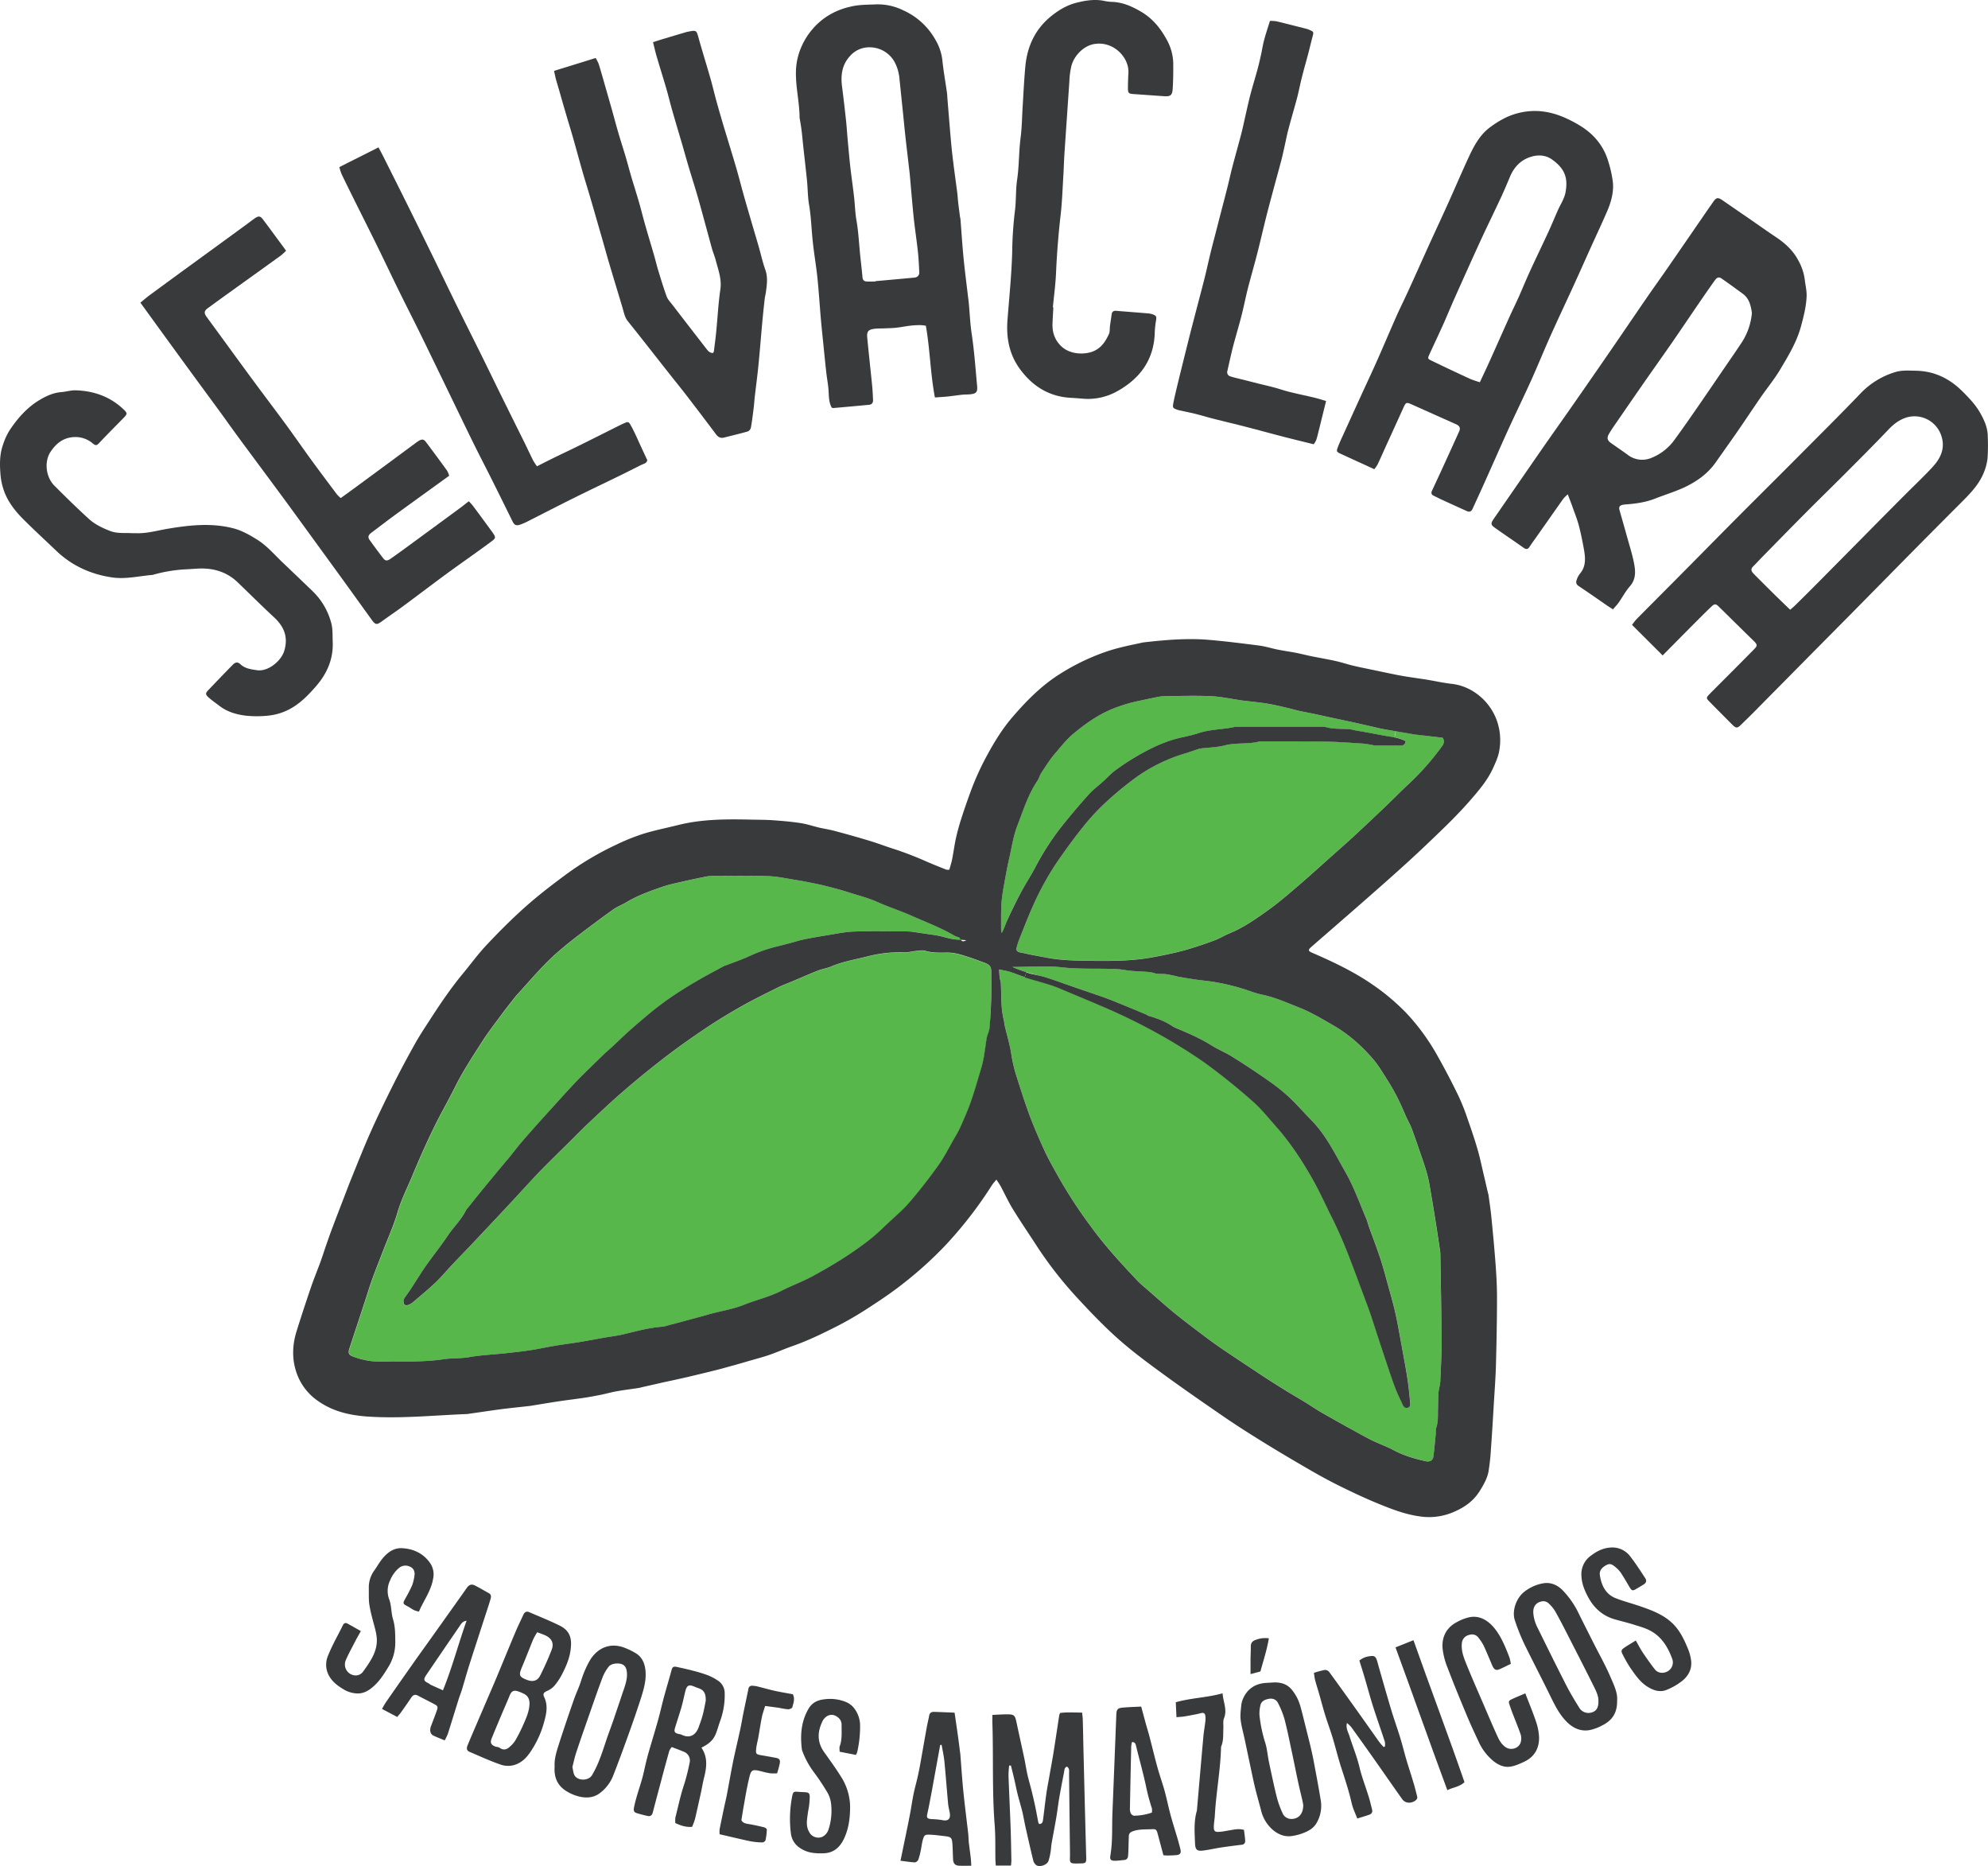
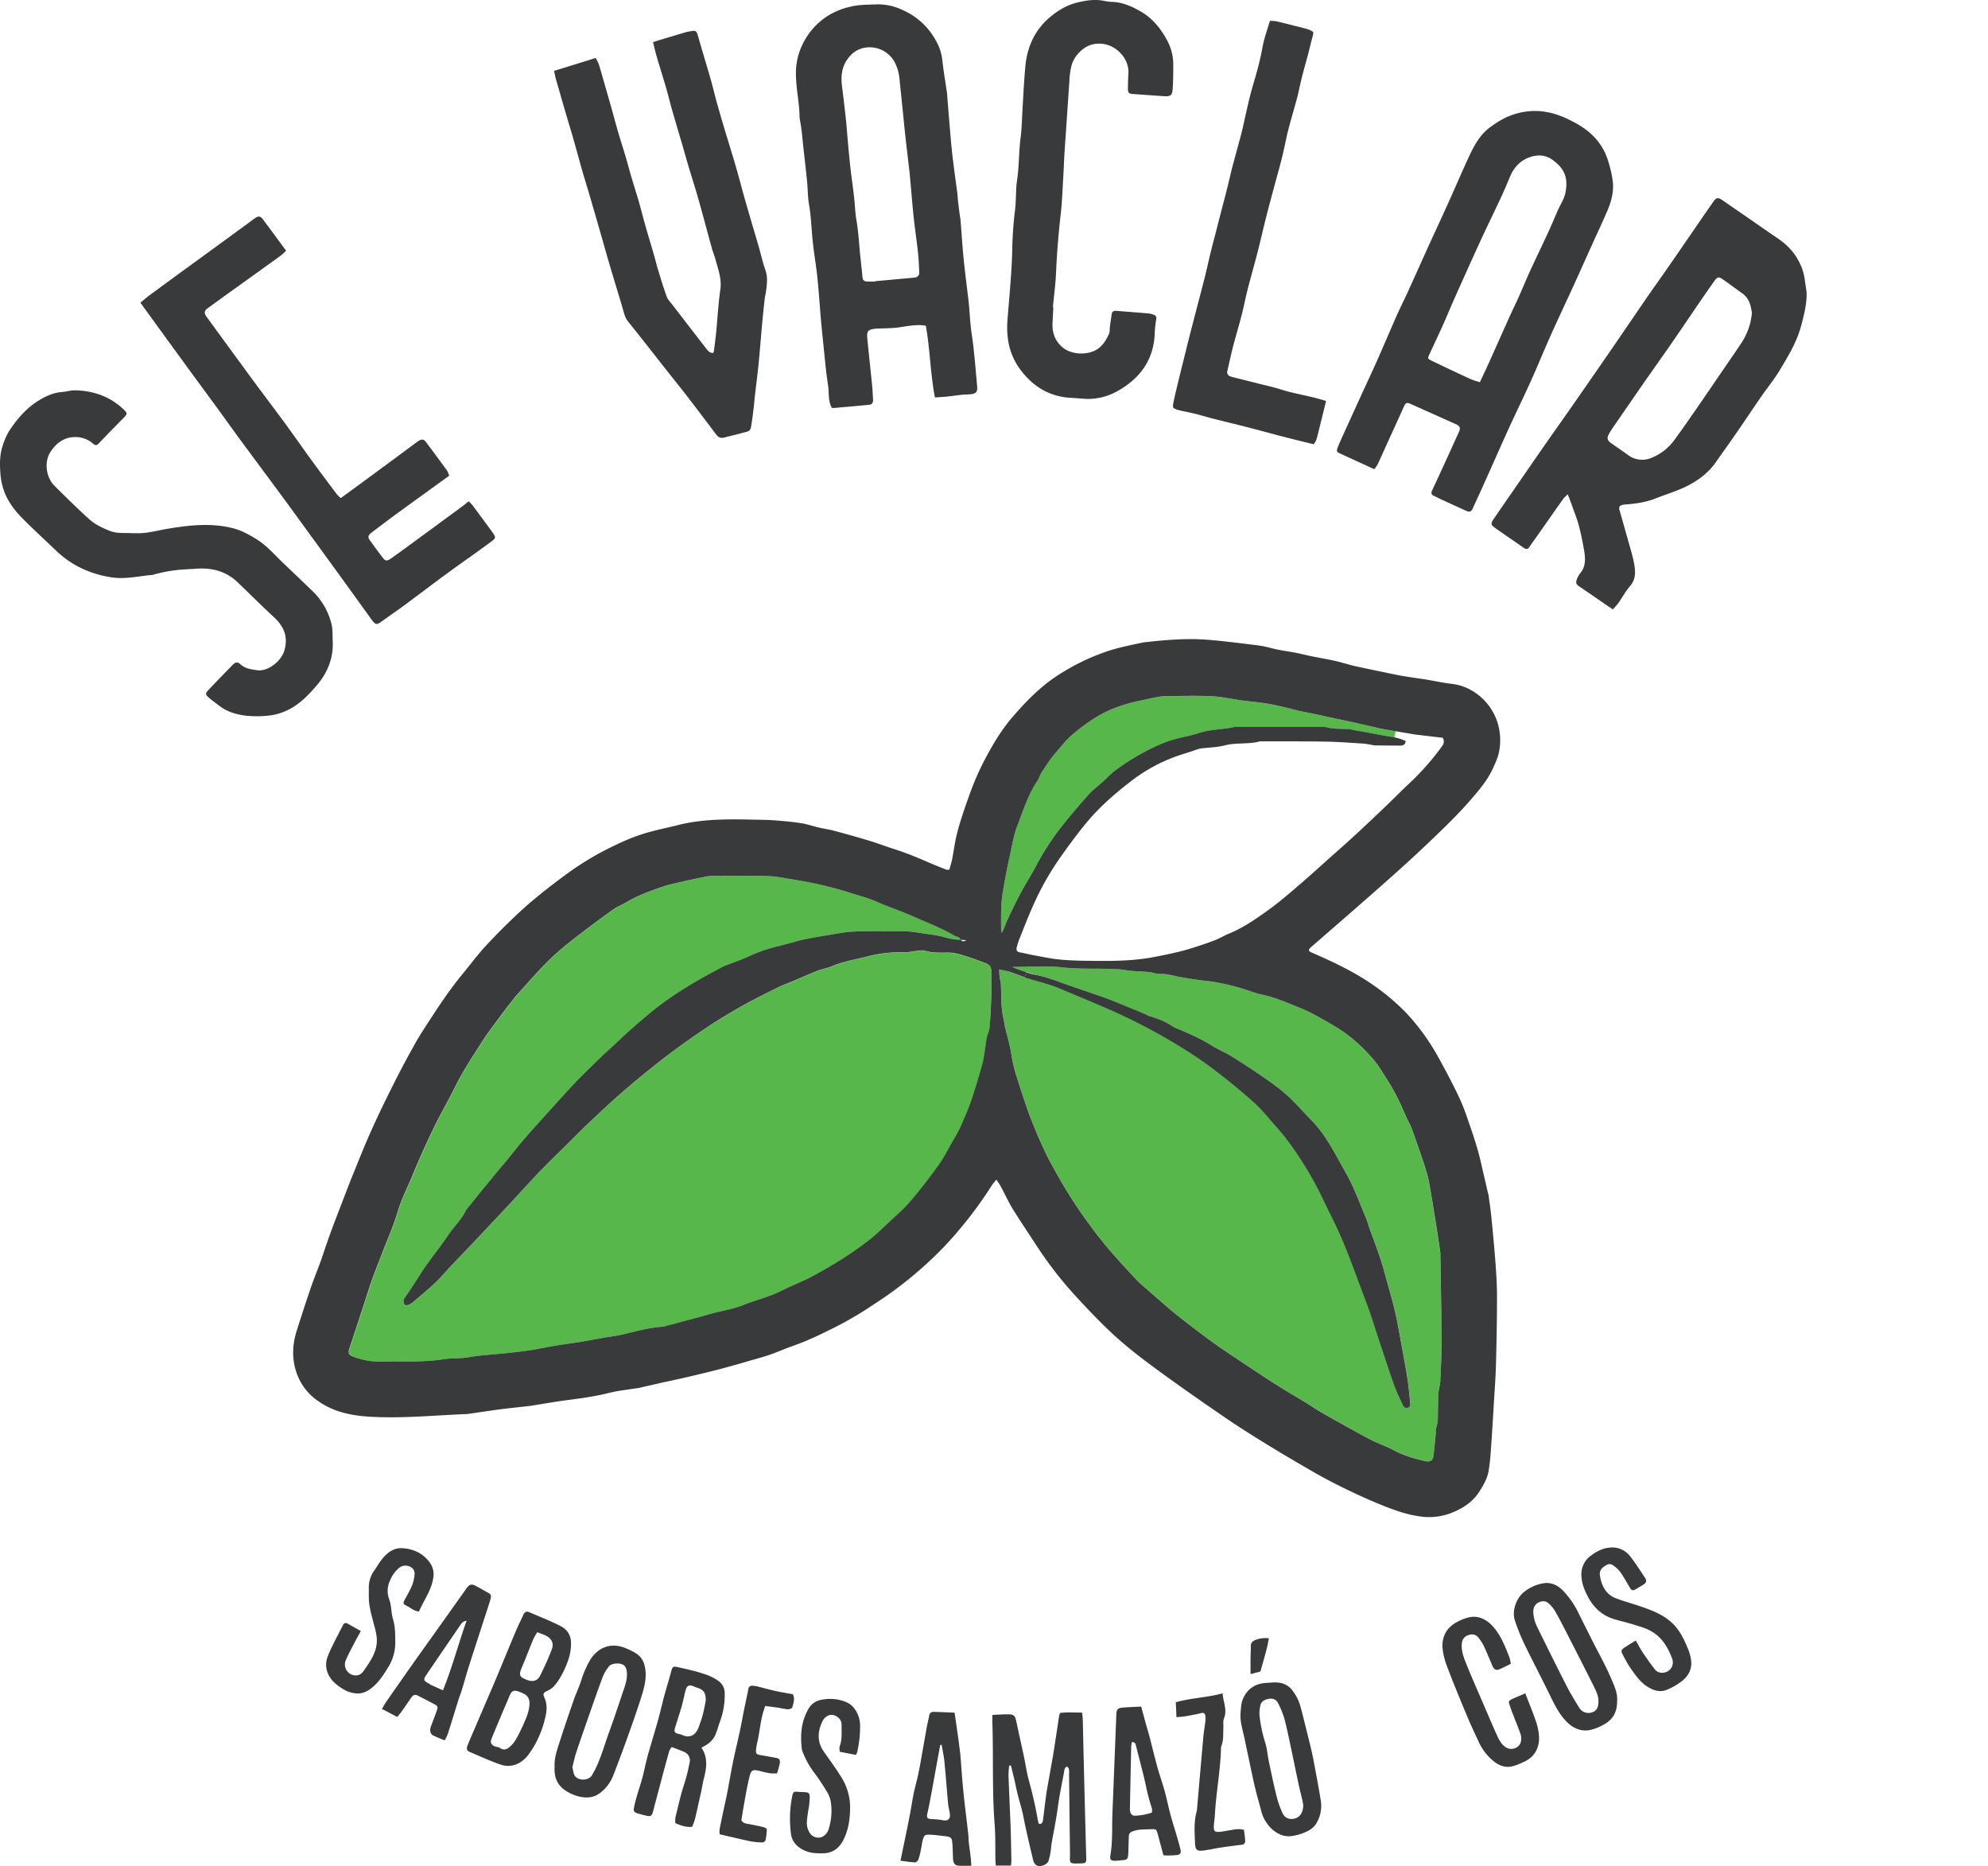
<svg xmlns="http://www.w3.org/2000/svg" viewBox="0 0 1389.17 1303.62">
  <defs>
    <style>.cls-1{fill:#383a3b;}.cls-2{fill:#57b74b;}</style>
  </defs>
  <g id="Capa_2" data-name="Capa 2">
    <g id="Capa_1-2" data-name="Capa 1">
-       <path class="cls-1" d="M1389,304.91a136,136,0,0,1-.15,15.25,37,37,0,0,1-2.86,10.58c-3.54,8.47-10,14.78-16.35,21.15q-25,25-49.76,50.19-13.68,13.85-27.34,27.74-14.89,15-29.82,30.08-19,19.23-38,38.44c-2.68,2.7-5.45,5.32-8.15,8-2.53,2.5-3.46,2.52-6,0-5.35-5.39-10.72-10.74-16-16.14-2.39-2.43-2.41-2.79,0-5.29,10.29-10.37,20.67-20.66,30.91-31.09,2.4-2.48,2.94-3.24,0-6.06-8.14-7.91-16.19-15.91-24.3-23.86-2.16-2.16-3.06-2.26-5.42,0-4.23,4-8.34,8.19-12.47,12.32-7,7-13.92,14.06-21.46,21.66-7.33-7.33-14.25-14.21-21.39-21.35a44.51,44.51,0,0,1,3.15-4c11.46-11.58,23-23.1,34.45-34.68,12-12.08,23.9-24.22,35.91-36.29,14.94-15,30-29.9,44.88-44.89,13.78-13.85,27.65-27.62,41.18-41.73a55.67,55.67,0,0,1,24.77-15.12c4.36-1.29,9.28-.9,13.94-.83,12.77.22,23.37,5.3,32.46,14.3,4.88,4.85,9.56,9.74,12.87,15.78C1386.78,294,1389,299.15,1389,304.91Zm-38.4,21.15c6.1-6.62,9.12-14.13,5.36-23.21a19.71,19.71,0,0,0-23.26-11.34c-5.28,1.55-9.34,4.64-13.13,8.62-10.15,10.67-20.56,21.08-31,31.52-9,9-18.12,17.88-27.08,26.9-10.15,10.19-20.18,20.48-30.27,30.75-2.1,2.15-4.13,4.39-6.26,6.52-1.46,1.45-1.4,2.84-.14,4.32.53.62,1.1,1.2,1.67,1.79,4.42,4.4,8.81,8.83,13.25,13.2,3.65,3.59,7.35,7.14,11.2,10.85,1.26-1.1,2.29-1.92,3.22-2.83,4.06-4,8.12-8,12.11-12q18.33-18.47,36.64-37,15-15.21,30.15-30.38C1339,337.9,1345,332.15,1350.63,326.06Z" />
      <path class="cls-1" d="M1261.11,195.2c.43,3.94,1.47,7.88,1.31,11.79-.29,7.24-2.1,14.24-4,21.25-3,10.86-8.74,20.3-14.4,29.77-4,6.76-9.08,12.92-13.58,19.41-5.42,7.84-10.68,15.79-16.1,23.64-5.11,7.4-10.34,14.71-15.52,22.06-5.6,7.95-13.32,13.35-21.92,17.4-6.51,3-13.5,5.11-20.21,7.76-6.54,2.58-13.35,3.56-20.28,4.09a16.53,16.53,0,0,0-2.46.29c-2.36.57-2.88,1.62-2.22,3.91q2.77,9.68,5.48,19.36c1.57,5.64,3.36,11.23,4.51,17s1.72,11.57-2.84,16.71c-3,3.44-5.19,7.64-7.86,11.43-1.14,1.62-2.56,3-3.91,4.64-1.53-1-2.66-1.68-3.78-2.44-6.71-4.63-13.39-9.32-20.19-13.85-1.94-1.29-2-2.81-1.3-4.58a13.4,13.4,0,0,1,2.13-4c4.47-5.19,3.89-11.2,2.82-17.22-1-5.52-2.1-11.05-3.53-16.48-1.1-4.2-2.73-8.25-4.19-12.34-1-2.91-2.17-5.8-3.53-9.45a27.56,27.56,0,0,0-3.08,3c-6.23,8.79-12.39,17.62-18.59,26.43-1.7,2.43-3.51,4.8-5.11,7.3-1.24,1.94-2.56,1.67-4.11.58q-3.33-2.34-6.66-4.64c-4.35-3-8.74-6-13.08-9.07-3.3-2.34-3.39-3.15-1-6.64q16.26-23.55,32.54-47.1c7.38-10.64,14.9-21.17,22.3-31.78q14.15-20.29,28.15-40.63c7.8-11.34,15.51-22.73,23.32-34.07,5-7.28,10.17-14.45,15.21-21.73q13.14-19,26.21-38.05c1.84-2.67,3.72-5.33,5.57-8,2.1-3,3.27-3.2,6.37-1.08q9.24,6.38,18.5,12.73c6.28,4.34,12.49,8.76,18.84,13s12,9.32,15.63,16.19A37.15,37.15,0,0,1,1261.11,195.2Zm-36.92,23.44c-.73-5.1-1.83-10.11-6.44-13.48-4.85-3.53-9.69-7.07-14.61-10.49-2-1.4-3.27-1-4.85,1.17-3.8,5.33-7.54,10.73-11.24,16.14-6.31,9.22-12.56,18.51-18.91,27.7-6.52,9.41-13.18,18.72-19.72,28.12-6.76,9.72-13.45,19.46-20.17,29.2-1.39,2-2.78,4.08-4,6.21-1.56,2.7-1.08,4.51,1.47,6.3,3.89,2.75,7.83,5.4,11.68,8.21a16.43,16.43,0,0,0,15.95,2.4,36.36,36.36,0,0,0,16.88-13.06c5.17-7,10.12-14.17,15.09-21.33,6.84-9.88,13.58-19.81,20.36-29.72,3.92-5.73,7.9-11.43,11.7-17.22A45,45,0,0,0,1224.19,218.64Z" />
      <path class="cls-1" d="M1181.51,1158.73c1.34,7-1.62,12.39-7.07,16.34a43.17,43.17,0,0,1-10.36,5.67c-4.51,1.61-8.83.12-12.85-2.4-5.27-3.28-8.59-8.31-12-13.18a92,92,0,0,1-5.09-8.86c-1.59-2.87-1.45-3.65,1.15-5.39,2.38-1.6,4.84-3,7.76-4.85,1.77,3.08,3.17,5.87,4.89,8.43,2.73,4.06,5.54,8.09,8.6,11.91,2.67,3.34,8.66,2.88,11.31-1.2a7.26,7.26,0,0,0,.51-6.73c-3-8-7.34-15.07-15.07-19.2-3.67-2-7.83-3.08-11.84-4.36-4.3-1.34-8.69-2.39-13-3.61-8.77-2.48-14.9-8.19-19-16.11-2.32-4.47-4.2-9.08-4.39-14.37a15.86,15.86,0,0,1,6.77-14.12c3.85-2.91,8-5.08,13-5.53a15.62,15.62,0,0,1,14.42,6.25c3.75,4.82,7.07,10,10.41,15.11,1.2,1.86.62,3.34-1.24,4.47s-3.72,2.27-5.61,3.34-2.63.86-3.89-1.19c-1.91-3.16-3.7-6.38-5.71-9.48a19,19,0,0,0-3.7-4.34c-1.84-1.51-3.84-3.54-6.52-2.21-3,1.49-5.68,3.68-5,7.58,1.13,7,4.06,13.13,11.16,15.87,5.7,2.18,11.64,3.72,17.42,5.73,9.17,3.18,18.15,6.64,24.64,14.49,3.8,4.59,6.16,9.93,8.41,15.31A32.83,32.83,0,0,1,1181.51,1158.73Z" />
      <path class="cls-1" d="M1125,1170.72c2.51,5.85,5.5,11.75,5,17.28.19,9-3.79,14.12-10.43,17.39a32.24,32.24,0,0,1-8.79,3.27c-6.57,1.12-12-1.58-16.48-6.3-5.37-5.6-8.52-12.57-11.91-19.42-5.47-11.12-11.17-22.11-16.64-33.21a141.63,141.63,0,0,1-7.21-17.78c-2.14-6.3.79-15.55,6.8-20.08A29.31,29.31,0,0,1,1079,1106c5.08-.65,9.61,1.5,13.18,5.22a61.47,61.47,0,0,1,10.86,15.69c3.43,7,6.94,13.87,10.43,20.8C1117.34,1155.37,1121.58,1162.86,1125,1170.72Zm-12.31,25.47c2.95-1,4.37-3.44,4.25-7.85.14-3.34-1.54-6.83-3.23-10.24-5.47-11-11.06-21.9-16.66-32.83-3.35-6.56-6.66-13.15-10.29-19.56a23.87,23.87,0,0,0-5.26-6.13,5.45,5.45,0,0,0-4.18-.84c-4.37.91-6.23,4-5.85,8.48a27,27,0,0,0,2.89,9.81c6.62,13.45,13.25,26.91,20.08,40.26,2.72,5.34,5.83,10.48,9,15.59A7.53,7.53,0,0,0,1112.66,1196.19Z" />
      <path class="cls-1" d="M1127.07,127.52c.62,7.07-1.35,13.89-4.15,20.34-3.73,8.64-7.76,17.14-11.63,25.73-3.81,8.43-7.56,16.89-11.41,25.31-5.37,11.77-10.93,23.47-16.23,35.27-4.68,10.45-9,21.08-13.69,31.53-5,11.06-10.33,22-15.39,33-5.38,11.79-10.58,23.66-15.9,35.5q-4.77,10.63-9.67,21.25c-.89,1.91-2.1,2.43-4,1.6-5.83-2.6-11.63-5.27-17.43-7.93-2-.92-3.91-1.91-5.87-2.88-1.55-.75-1.75-1.89-1.07-3.39q4.32-9.24,8.56-18.51,5.26-11.49,10.46-23c1-2.27.36-3.81-2.12-4.91q-15.64-7-31.3-14c-3.41-1.53-3.89-1.29-5.47,2.2-3.94,8.73-7.93,17.42-11.89,26.13-2.08,4.57-4.1,9.17-6.23,13.71a27.39,27.39,0,0,1-2.31,3.32c-8.24-3.79-16-7.31-23.78-10.91-2.56-1.2-2.78-1.62-1.73-4.39,1.23-3.3,2.77-6.5,4.23-9.72q6.16-13.57,12.37-27.14c3.56-7.81,7.25-15.58,10.74-23.45,4.59-10.34,9-20.77,13.56-31.11,2.61-5.87,5.5-11.6,8.17-17.45,4.72-10.31,9.33-20.65,14-31,4.52-9.91,9.15-19.81,13.64-29.74,4.89-10.82,9.53-21.73,14.51-32.5,3.83-8.31,8.07-16.49,15.83-21.94a65.89,65.89,0,0,1,11.15-6.69,48.18,48.18,0,0,1,19-4.22c8.82-.09,17,2.38,24.79,6.26a82.71,82.71,0,0,1,8.86,5c9,5.93,15.3,14,18.28,24.4A79.68,79.68,0,0,1,1127.07,127.52Zm-33.13,6.9c1.88-10.12-.46-16.6-9.43-23-4.49-3.2-9.87-3.44-15-1.79-6.87,2.2-11.48,7.07-14.3,13.67-2,4.76-4,9.58-6.2,14.29-4.59,9.88-9.41,19.67-14,29.58-6.32,13.74-12.49,27.54-18.67,41.34-2.67,6-5.13,12.06-7.8,18-3.13,7-6.41,13.87-9.6,20.82-1.41,3.1-1.43,3.29,1.45,4.66q13.39,6.48,26.93,12.72a70.29,70.29,0,0,0,6.78,2.31c2.39-5.13,4.51-9.55,6.52-14,4.59-10.19,9.1-20.41,13.7-30.61,2.23-5,4.64-9.85,6.88-14.82,2.67-6,5.13-12.06,7.86-18,4.2-9.18,8.61-18.24,12.84-27.4,2.29-4.94,4.37-10,6.56-15C1090.36,142.92,1093.12,138.84,1093.94,134.42Z" />
      <path class="cls-1" d="M1075.46,1213.64c.17,7.7-3.23,13.8-10.44,17.15-3.32,1.53-6.87,3.18-10.43,3.49-3.91.37-7.71-1.35-10.93-3.92a37.27,37.27,0,0,1-10.39-13.54c-3-6.4-6-12.82-8.69-19.34-4.47-10.71-8.9-21.43-13-32.27a50.39,50.39,0,0,1-3.56-13.8c-.53-7.05,2.08-13.9,9.64-18a33.3,33.3,0,0,1,9.1-3.6c5.76-1.18,10.82,1,15,4.94,4.27,4.13,7.12,9.26,9.52,14.63,1.29,2.87,2.46,5.8,3.54,8.74a29.39,29.39,0,0,1,.9,4.25c-2.91,1.39-5.54,2.82-8.31,3.92-2.17.86-3.53-.13-4.65-2.78-2-4.63-3.89-9.3-6-13.86a33.18,33.18,0,0,0-3.6-5.48c-1.81-2.45-4.39-2.79-7-1.88a6.33,6.33,0,0,0-4.64,5.68c-.55,5.16,1.22,9.82,3.06,14.37,3.87,9.6,8.07,19.06,12.16,28.56,3.19,7.4,6.3,14.8,9.66,22.11,1.34,2.93,2.94,5.8,5.87,7.68,3.95,2.53,9.61.48,10.51-4.08a9.74,9.74,0,0,0-.16-4.89c-1.84-5.26-4-10.43-6-15.64-.48-1.27-.91-2.56-1.36-3.85-1.41-4-1.41-4,2.59-5.82,2.46-1.08,5-2.13,8-3.43,2.61,6.84,5.16,12.86,7.22,19A39.49,39.49,0,0,1,1075.46,1213.64Z" />
-       <path class="cls-1" d="M1023.36,1245.06c-3.63,3.32-7.85,3.51-12,5.54-12.42-33.44-24-66.54-36.22-99.75l12.56-5C999.53,1179.39,1012,1212.09,1023.36,1245.06Z" />
-       <path class="cls-1" d="M990.27,1255c.36,1.39-.33,2.29-1.48,3.06-3,2.06-7,1.69-9-1.2-6.95-9.8-13.76-19.66-20.68-29.46q-7.44-10.53-15-21a23.13,23.13,0,0,0-2.89-2.7c-.93,3.73.89,6.36,1.74,9.06,2.28,7.27,5.21,14.3,7,21.77,1.63,6.9,4.27,13.56,6.35,20.34,1,3.12,1.72,6.3,2.51,9.46.43,1.81-.53,2.95-2.13,3.48-2.58.9-5.2,1.65-8.26,2.62-1.4-3.72-3.13-7.16-3.94-10.83-1.9-8.41-4.62-16.57-7.27-24.76-2.23-6.85-3.9-13.9-6-20.82-1.53-5.09-3.4-10.07-5-15.14s-2.92-10.26-4.39-15.39c-.94-3.28-2-6.52-2.87-9.82-.41-1.53-.53-3.17-.84-5a65.54,65.54,0,0,1,7.71-2.06,3.9,3.9,0,0,1,3,1.44q12.36,17,24.55,34.2c3.48,4.88,6.9,9.8,10.39,14.67.92,1.26,2,2.36,3.07,3.55.29-.1.6-.23.91-.33a11.28,11.28,0,0,0-.05-3.34c-2.7-8.31-5.65-16.53-8.3-24.86-2.18-6.87-4-13.84-6.07-20.75-1.08-3.67-2.25-7.32-3.42-11.12a13.51,13.51,0,0,1,7-3c3.39-.55,4.41,0,5.41,3.35.56,1.83,1,3.69,1.55,5.53,2.68,9.31,5.3,18.65,8.1,27.93,2,6.78,4.44,13.43,6.5,20.21,1.54,5,2.74,10,4.2,15s3.22,10.16,4.72,15.29C988.53,1247.91,989.37,1251.49,990.27,1255Z" />
      <path class="cls-1" d="M922.94,1257.88a23.69,23.69,0,0,1-2.79,15.4c-2.5,4.57-6.87,6.43-11.43,8a36.06,36.06,0,0,1-5.59,1.31c-5.21.89-9.72-.93-13.63-4.17a25.85,25.85,0,0,1-8.33-13.82c-1.06-4.09-2.23-8.17-3.3-12.26-.74-2.91-1.46-5.84-2.08-8.76-2.07-9.64-4.08-19.28-6.13-28.93-.93-4.4-2.22-8.77-2.73-13.23-.38-3.32.12-6.78.44-10.15a16,16,0,0,1,1.31-4.72c3-6.71,8.33-10.25,15.63-10.84,1.37-.1,2.75-.15,4.12-.24,5.6-.5,10.69.5,14.39,5.14a31.39,31.39,0,0,1,5.68,10.78c1.41,4.87,2.56,9.82,3.8,14.74,1.15,4.6,2.32,9.21,3.43,13.82.75,3.2,1.49,6.4,2.1,9.64C919.6,1239,921.4,1248.41,922.94,1257.88Zm-20.64,12.85c5.1,0,8.42-3.44,8.37-9.84-.11-.55-.33-1.91-.62-3.24-.95-4.13-2-8.24-2.88-12.39-1.39-6.4-2.65-12.82-4-19.22-1.78-8.29-3.41-16.62-5.53-24.85a62.27,62.27,0,0,0-4.52-11.3c-1.24-2.6-3.68-3.61-6.59-3.06s-5.29,1.72-5.87,4.9a23.67,23.67,0,0,0-.57,6.47,97.47,97.47,0,0,0,4,19.2c1.39,4.39,1.68,9.11,2.65,13.65,1.72,8.14,3.42,16.31,5.44,24.38a63.84,63.84,0,0,0,4,11.14A6.55,6.55,0,0,0,902.3,1270.73Z" />
      <path class="cls-1" d="M926.64,280.13c-1.79,7.23-3.48,14.13-5.2,21-.52,2.11-1,4.25-1.7,6.31a16.64,16.64,0,0,1-1.73,2.93c-7.24-1.79-14.12-3.45-21-5.22-8.57-2.2-17.1-4.58-25.67-6.78-7.68-2-15.37-3.78-23-5.73-4.36-1.1-8.66-2.41-13-3.51-3.29-.82-6.61-1.46-9.91-2.2a24.72,24.72,0,0,1-2.79-.69c-3-1.08-3.34-1.41-2.75-4.52.94-4.94,2.18-9.83,3.35-14.73,1.45-6,2.94-11.95,4.42-17.92,1.43-5.71,2.83-11.42,4.29-17.12,1.62-6.33,3.29-12.66,4.94-19s3.37-12.71,4.95-19.08c1.43-5.7,2.65-11.44,4.05-17.16s3-11.65,4.49-17.48q1.36-5.34,2.75-10.69c1.55-6,3.12-11.89,4.61-17.86,1.07-4.23,2-8.51,3.07-12.75,1.61-6.21,3.35-12.39,5-18.58.76-2.75,1.5-5.53,2.17-8.3.88-3.71,1.67-7.46,2.53-11.2,1.1-4.8,2.15-9.62,3.4-14.38,1.47-5.53,3.17-11,4.67-16.5,1-3.57,1.8-7.18,2.61-10.79.74-3.32,1.21-6.71,2.09-10,1.15-4.35,2.59-8.62,4.13-13.58a27.09,27.09,0,0,1,4.52.28c7,1.68,14,3.47,21,5.25a15.45,15.45,0,0,1,2.32.86c2.75,1.22,2.77,1.41,2,4.37-1.14,4.21-2.12,8.48-3.23,12.7-1.36,5.14-2.86,10.25-4.15,15.41-1.15,4.51-2.08,9.09-3.17,13.61-.53,2.24-1.19,4.46-1.79,6.68-1.62,5.78-3.3,11.56-4.8,17.38-1,3.84-1.72,7.74-2.6,11.6-.69,3.06-1.34,6.14-2.13,9.17-1.74,6.61-3.58,13.18-5.35,19.77s-3.56,13.2-5.23,19.82c-2.17,8.61-4.13,17.28-6.34,25.87-2.06,8.07-4.4,16.05-6.47,24.1-1.54,6.08-2.75,12.26-4.28,18.35s-3.25,11.84-4.87,17.76c-.72,2.63-1.43,5.26-2.06,7.91-1.07,4.51-2.09,9.05-3.1,13.59a3,3,0,0,0,2.15,3.88c2.46.81,5,1.34,7.54,2l12.23,3.08c3.58.89,7.18,1.7,10.74,2.65s7,2.18,10.56,3.06c6,1.48,12,2.73,18,4.16C921.54,278.57,924.12,279.41,926.64,280.13Z" />
      <path class="cls-1" d="M877.71,1145.53a18.53,18.53,0,0,1,8.94-1c-1.33,8.11-3.88,15.63-5.89,23.16l-6.92,1.83c0-3.46,0-6.7,0-10,0-3,.24-6,.19-9.07C874,1147.89,874.93,1146.44,877.71,1145.53Z" />
      <path class="cls-1" d="M870.09,1286a2.45,2.45,0,0,1-2.42,2.75c-4.77.59-9.52,1.17-14.25,1.89-4.06.61-8.07,1.55-12.15,2.1-4.78.66-6-.27-6.21-5.07-.3-7.54-.9-15.11,1.24-22.53a7,7,0,0,0,.15-1.22c1.48-17,2.93-33.93,4.46-50.9.31-3.41.94-6.8,1.34-10.2a17.61,17.61,0,0,0,.07-3.7c-.21-2.29-1.14-2.84-3.3-2.26-1.69.45-3.41.78-5.12,1.11-2.27.43-4.52.87-6.81,1.22-1.44.2-2.92.27-5,.44-.17-3.8-.31-6.93-.48-10.44,10.77-3.05,21.8-3.18,32.69-6.23.47,6.21,3.41,11.53,1,17.45-.79,1.93-.36,4.35-.44,6.54-.21,4.37.27,8.82-1.47,13a3.77,3.77,0,0,0-.17,1.23c-.43,15.81-3.47,31.38-4.32,47.16-.14,2.46-.62,4.92-.7,7.38-.14,3.5.6,4.27,4,4,2.44-.16,4.85-.73,7.28-1.1,3.09-.52,6.19-1.26,9.79-.25C869.54,1280.86,870,1283.39,870.09,1286Z" />
      <path class="cls-1" d="M824.92,1292.29c.52,2.24-.34,3.41-2.63,3.67-2,.22-4.13.24-6.2.31-.94,0-1.89-.11-3.13-.18-1.32-4.94-2.6-9.79-3.9-14.66-1-3.51-1.12-3.7-4.82-3.52-4.23.2-8.48-.11-12.63,1.42-1.88.69-2.75,1.59-2.81,3.44-.12,3.31-.2,6.6-.31,9.9,0,1.38-.12,2.75-.25,4.11a2.67,2.67,0,0,1-2.67,2.62c-2.2.2-4.39.53-6.57.53-2.72,0-3.58-.81-3.1-3.6,1.68-9.82,1.05-19.73,1.44-29.61q1.39-34.42,2.72-68.85c.16-3.71.91-4.63,4.6-4.93,4.08-.37,8.19-.47,12.78-.71,1.34,5,2.51,9.29,3.7,13.63.59,2.1,1.28,4.18,1.83,6.3,2,7.53,3.76,15.1,5.85,22.62,1.51,5.51,3.49,10.9,5,16.4s2.64,11.19,4.13,16.73,3.34,11.25,5,16.9C823.65,1287.28,824.35,1289.76,824.92,1292.29Zm-20-26a10.17,10.17,0,0,0,0-3,132.66,132.66,0,0,1-4.1-15.42c-2.06-9.48-4.68-18.84-7-28.27-.36-1.43-.77-2.62-2.84-2.57a20.69,20.69,0,0,0-.52,3.15q-.48,21.45-.89,42.9a8.35,8.35,0,0,0,.53,3.61,3.29,3.29,0,0,0,2.29,1.78A39.24,39.24,0,0,0,804.89,1266.29Z" />
      <path class="cls-1" d="M819.83,43.88c.07,5.9,0,11.84-.35,17.72-.29,5.13-1.49,5.94-6.47,5.58L792,65.7c-3.27-.23-3.84-.74-3.82-4,0-3.57.12-7.15.33-10.72.65-10.89-10.69-22.78-24.35-20.13-7,1.36-13.41,7.87-15.39,14.85a53.16,53.16,0,0,0-1.51,10.93c-1.12,16.86-2.32,33.72-3.44,50.59-.36,5.49-.48,11-.83,16.48-.53,8.76-.82,17.55-1.82,26.26q-2.36,20.47-3.25,41c-.37,8-1.45,15.87-2.21,23.8a2.21,2.21,0,0,0,.35,0c-.19,3.71-.43,7.41-.59,11.13-.26,6.18,1.5,11.56,6.11,16,6.18,5.9,16.11,5.94,22,3.68s8.92-7,11.32-12.23c.76-1.65.49-3.79.73-5.68.38-2.7.81-5.4,1.18-8.11.26-1.87,1.36-2.56,3.15-2.4,7.54.6,15.08,1.18,22.61,1.82a12.28,12.28,0,0,1,2.81.62c2.63.89,2.87,1.55,2.44,4.3a62.45,62.45,0,0,0-.89,8.16c-.43,19-10.1,32.23-26,41.14a41.85,41.85,0,0,1-24.52,5.32c-2.75-.26-5.49-.43-8.24-.59-15-.84-26.52-8-35.33-19.92-7.65-10.36-9.82-22.12-8.82-34.66,1.23-15.76,2.84-31.49,3.28-47.3a265.08,265.08,0,0,1,1.86-28.34c1-7.4.5-14.87,1.58-22.17,1.45-9.7,1.17-19.49,2.41-29.13,1-7.55,1-15.07,1.5-22.59.57-9.31,1-18.65,1.89-27.93,1.36-13.58,6.77-25.26,17.45-34.14,5.4-4.47,11.39-8.1,18.16-9.81C758.48.33,765.06-.76,771.7.65a29.76,29.76,0,0,0,5.32.66c7.48.22,14,3.18,20.3,6.84,7.9,4.6,13.53,11.45,17.79,19.26A35.59,35.59,0,0,1,819.83,43.88Z" />
      <path class="cls-1" d="M759,1296.73c0,.41.05.83.05,1.24,0,3.35-.35,3.72-3.81,3.82-9,.27-7.46,0-7.55-7.06q-.36-27.84-.65-55.71c0-1.69.44-3.62-1.48-4.87-1.84.74-1.76,2.37-2,3.78-1.13,5.9-2.3,11.79-3.32,17.71-.82,4.71-1.34,9.48-2.15,14.21-1,5.94-2.18,11.84-3.22,17.76-.34,2-.41,4.1-.75,6.13a41.77,41.77,0,0,1-1.47,6.35c-1,2.82-6.31,4.59-8.69,2.82a6.2,6.2,0,0,1-2-3.38c-1.86-7.58-3.58-15.19-5.28-22.81-.85-3.72-1.45-7.52-2.34-11.24-1-4-2.2-7.88-3.2-11.84-.86-3.44-1.52-6.93-2.33-10.39-.75-3.3-1.6-6.57-2.4-9.86-.42,0-.83,0-1.24.09a63.4,63.4,0,0,0-.45,6.88c.43,12,1,23.9,1.46,35.86.28,7.85.4,15.69.55,23.52,0,1.09-.15,2.15-.27,3.55H695.85c-.09-1.36-.24-2.69-.28-4-.15-8.13.12-16.28-.51-24.35-1.86-23.64-.83-47.32-1.6-71-.07-1.78,0-3.55,0-5.89,2.58-.14,4.85-.26,7.11-.34,1.24-.06,2.48-.07,3.71-.07,4.19,0,5,.84,5.92,5.07,1.74,8.31,3.63,16.59,5.39,24.89.86,4,1.44,8.07,2.34,12.06.84,3.73,1.94,7.4,2.86,11.11s1.73,7.18,2.51,10.78c.81,3.88,1.5,7.81,2.27,11.7a4,4,0,0,0,.62,1c2.15,0,2.48-1.53,2.67-3,.77-5.83,1.41-11.7,2.22-17.53.53-3.91,1.29-7.78,2-11.65,1-6,2.17-11.89,3.11-17.85,1.4-8.67,2.65-17.38,4-26a8.89,8.89,0,0,1,.58-1.53c4.87-.64,9.9-.29,15.39-.26.17,1.86.43,3.43.46,5,.26,9.5.41,19,.67,28.48Q758.09,1263.32,759,1296.73Z" />
      <path class="cls-1" d="M682.77,269.41c.42,4.48-.5,5.65-5,6.06-1.78.17-3.57.09-5.36.28-3.39.36-6.78.89-10.19,1.25-2.82.3-5.68.43-8.93.67-3.2-17-3.39-33.52-6.32-50.09a30,30,0,0,0-3.82-.46c-2.32,0-4.68.14-7,.39-3.39.42-6.75,1.09-10.12,1.47-2.6.27-5.21.29-7.83.41-2.34.1-4.7,0-7,.29-4.41.52-5.6,1.83-5.2,6.15,1.07,11.22,2.32,22.42,3.44,33.62.33,3.29.45,6.59.62,9.88.12,1.94-.79,3.27-2.74,3.45-8.34.81-16.69,1.55-25.05,2.28a3.4,3.4,0,0,1-1.1-.33c-2.1-3.82-1.93-8-2.2-12.05-.23-3.4-.85-6.78-1.29-10.17-.12-.94-.26-1.91-.36-2.85q-1-9.24-1.9-18.47c-.62-6-1.25-12-1.79-18-.81-9.41-1.41-18.86-2.35-28.27-.69-6.95-1.81-13.87-2.71-20.82-.34-2.58-.62-5.18-.87-7.78-.73-7.66-1-15.38-2.28-22.94-1-5.61-.92-11.2-1.47-16.77-.81-8.35-1.83-16.68-2.72-25-.38-3.4-.64-6.83-1.07-10.23-.33-2.72-.81-5.41-1.24-8.11a7.33,7.33,0,0,1-.19-.81c0-11.27-3-22.28-2.51-33.62a45.08,45.08,0,0,1,4.34-17.35,48.72,48.72,0,0,1,16.79-19.7,49.71,49.71,0,0,1,16.42-7C599.9,3.16,606,3.35,612.12,3.06a40.15,40.15,0,0,1,19,4.13A48.4,48.4,0,0,1,653.61,27.7a36.19,36.19,0,0,1,4.88,14.22c.76,7.62,2.14,15.19,3.22,22.8.19,1.35.22,2.73.33,4.11.77,9.31,1.49,18.63,2.32,27.94.43,5.06.95,10.1,1.57,15.15.93,7.62,2,15.22,3,22.85.27,2.18.36,4.38.62,6.57.37,3.27.8,6.52,1.23,9.79.09.67.31,1.34.37,2,.72,9,1.27,18,2.15,27,.94,9.57,2.2,19.1,3.32,28.64.12,1,.26,1.91.34,2.87.71,7.52,1,15.09,2.17,22.54C680.86,245.93,681.67,257.68,682.77,269.41Zm-43.19-75.57a3.37,3.37,0,0,0,2.79-3.58c-.24-4.94-.45-9.89-1-14.8-.9-8.15-2.15-16.26-3-24.41-1-10-1.81-20-2.7-29.93l-.06-.41c-.94-8.16-1.92-16.31-2.84-24.47-.58-5.3-1.1-10.62-1.63-15.93l-2.58-25a30.51,30.51,0,0,0-3.32-11.75,19.84,19.84,0,0,0-16.93-10.5,17.93,17.93,0,0,0-14.56,6.32c-5.46,6.07-6.35,13.33-5.35,21.09S590.3,76,591.14,83.73c.5,4.51.76,9,1.17,13.54.61,6.58,1.17,13.15,1.91,19.7.85,7.47,2,14.89,2.77,22.37.49,4.91.62,9.78,1.5,14.7,1.39,8,1.77,16.09,2.58,24.16.53,5.18,1.17,10.36,1.62,15.55.19,2.1,1.31,2.89,3.22,2.93s3.85,0,5.76,0v-.26Q625,195.24,638.36,194A8.16,8.16,0,0,0,639.58,193.84Z" />
      <path class="cls-1" d="M678.4,1298.55c.17,1.47.19,3,.31,4.86-3.2,0-6.06.15-8.88-.05-2.51-.18-3.7-1.69-3.85-4.43-.17-3.42-.21-6.86-.42-10.3-.31-4.84-.84-5.37-5.54-5.91-3.42-.39-6.83-.87-10.23-1s-3.89.19-4.84,3.25c-.79,2.6-1,5.35-1.6,8a41.38,41.38,0,0,1-1.69,6.27,3.31,3.31,0,0,1-2.35,1.84c-3.24-.18-6.46-.71-10.07-1.16.55-2.65,1-4.76,1.41-6.86,1.69-8.16,3.43-16.31,5-24.49,1-5,1.67-10,2.67-15,.84-4.11,2-8.18,2.93-12.27.75-3.34,1.41-6.69,2-10.07,1.48-8.22,2.89-16.46,4.38-24.71.49-2.66,1.17-5.31,1.66-8,.37-2.06,1.73-2.67,3.56-2.6,4.52.14,9.05.35,14.19.55.83,5.67,1.6,10.93,2.34,16.2.54,3.78,1,7.58,1.48,11.37.06.41.14.83.18,1.24.68,8.59,1.23,17.21,2.09,25.79,1,10,2.29,19.91,3.43,29.86.24,2.18.22,4.39.46,6.57C677.47,1291.22,678,1294.87,678.4,1298.55Zm-20.23-27.06c4.33,1,6.29-.73,5.48-5.1-.41-2.13-.94-4.26-1.15-6.43-.89-9.81-1.62-19.65-2.58-29.46-.4-3.87-1.27-7.71-1.93-11.55-.34,0-.67.07-1,.12q-2.31,12.67-4.62,25.37c-.51,2.8-1,5.64-1.54,8.45-.9,4.66-1.73,9.34-2.79,14-.66,2.91-.28,3.66,2.79,3.94A55.79,55.79,0,0,1,658.17,1271.49Z" />
      <path class="cls-2" d="M957.2,512.11c-2-.38-4-.73-6.06-1.09s-3.75-.67-5.63-1a20.91,20.91,0,0,0-2.41-.55c-5.87-.4-11.82.12-17.55-1.69l-62.32,0c-8.52,2-17.38,1.63-25.82,4.47-6,2-12.49,2.88-18.6,4.79a104.52,104.52,0,0,0-14.43,5.9,167.67,167.67,0,0,0-25.18,15.38c-3.08,2.26-5.66,5.17-8.5,7.75-3.35,3-7.05,5.73-10.05,9.08q-9.71,10.85-18.82,22.25A185.61,185.61,0,0,0,723,606.68c-3.14,5.94-6.8,11.56-10,17.48s-6.19,12.24-9.07,18.45c-1.36,2.94-2.25,6.09-4,9.14a14.09,14.09,0,0,1-.43-2.53c0-6.34-.16-12.69.34-19,.45-5.72,1.62-11.38,2.63-17q1.25-7.1,2.84-14.11c1.72-7.45,2.81-15.18,5.54-22.25,4.12-10.55,7.45-21.51,13.86-31.09,1.29-1.93,1.89-4.3,3.16-6.23,3-4.58,6-9.28,9.55-13.41,4.11-4.71,8-9.7,12.87-13.78,8.18-6.74,16.66-12.77,26.5-16.9a109.12,109.12,0,0,1,20-6c3.89-.81,7.76-1.69,11.65-2.45a30.09,30.09,0,0,1,5.32-.65c10.72-.07,21.48-.43,32.18,0,7,.29,13.85,1.84,20.79,2.82.25,0,.53.14.8.15,5.84.71,11.69,1.24,17.49,2.15,4.85.78,9.63,2,14.43,3.05,2.79.62,5.53,1.48,8.31,2.1,3.6.79,7.23,1.43,10.83,2.18,4,.85,8,1.78,12,2.62,4.7,1,9.39,1.94,14.09,3,4.53,1,9,2,13.54,3.06,2.67.6,5.3,1.29,8,1.79,3,.55,6,1.07,9,1.58l-.74,4.32-1.17-.19C967.93,514.19,962.58,513.07,957.2,512.11Z" />
-       <path class="cls-2" d="M1008.15,515.41a4.72,4.72,0,0,1-.19,5.49c-1.59,2.24-3.25,4.42-4.94,6.57a180.87,180.87,0,0,1-18.36,19.88c-5.58,5.26-10.95,10.74-16.49,16-7,6.74-14.09,13.45-21.25,20-5.92,5.47-12,10.77-18,16.14-6.85,6.11-13.61,12.32-20.6,18.28s-14.09,12.21-21.64,17.63c-8.76,6.29-17.63,12.57-27.74,16.68-3.17,1.29-6.09,3.13-9.26,4.4-4.29,1.71-8.69,3.19-13.08,4.62-4,1.3-8.09,2.59-12.2,3.57-6.24,1.48-12.54,2.79-18.84,4-15.52,2.89-31.21,2.65-46.89,2.46-6.45-.08-12.94-.31-19.36-1-5.83-.6-11.6-1.89-17.38-2.94-3.08-.57-6.11-1.39-9.19-1.92-1.92-.35-2.73-1.5-2.35-3.17a48.64,48.64,0,0,1,2.27-6.95c3-7.49,5.88-15,9.19-22.37a197.73,197.73,0,0,1,18.48-33c5.37-7.62,10.84-15.18,16.69-22.42a153.85,153.85,0,0,1,14.49-15.71,231.76,231.76,0,0,1,18.79-15.9,114.32,114.32,0,0,1,37-19.19c3.41-1,6.74-2.24,10.12-3.35a8.27,8.27,0,0,1,1.6-.38c5.71-.71,11.56-.79,17.08-2.21,8-2,16.23-.58,24.11-2.71a1.51,1.51,0,0,1,.41-.06c15.27,0,30.53-.07,45.79.18,8.66.13,17.31.82,25.95,1.36,2.17.12,4.32.61,6.47.94a9.9,9.9,0,0,0,1.62.33c6,.07,12.1.15,18.15.14,1.88,0,3.51-.62,3.72-3.17a33.7,33.7,0,0,0-7.73-2.55l.74-4.32,6,1c2.41.41,4.83.86,7.26,1.24,1.34.22,2.72.33,4.08.48C997.87,514.19,1003.12,514.83,1008.15,515.41Z" />
      <path class="cls-2" d="M1007.36,936.6c0,9.48-.49,19-.92,28.46-.12,2.56-1,5.09-1.22,7.67-.29,3.84-.24,7.71-.36,11.55-.15,4.39.28,8.79-1.24,13.08-.5,1.36-.21,3-.34,4.5-.52,5.18-1,10.38-1.62,15.56-.33,2.77-2.48,4-5.52,3.32-7.75-1.79-15.32-4-22.41-7.76-5.06-2.7-10.55-4.58-15.69-7.12-5.63-2.79-11.1-5.91-16.61-9-6.21-3.44-12.4-6.9-18.55-10.48-3.64-2.13-7.15-4.54-10.77-6.75-4.9-3-9.89-5.86-14.78-8.91q-8-5-15.93-10.17c-9.38-6.18-18.76-12.35-28-18.67-4.87-3.3-9.59-6.83-14.29-10.39-6.53-5-13.11-9.9-19.46-15.09-6.14-5-12-10.38-18-15.59-2.17-1.9-4.46-3.67-6.42-5.73-11.7-12.34-23.16-24.9-33.21-38.67A328.58,328.58,0,0,1,739.57,822c-3.18-5.73-6.5-11.42-9.27-17.36-3.86-8.31-7.52-16.74-10.76-25.33-3.32-8.83-6.09-17.86-9-26.83a101.65,101.65,0,0,1-3.86-16.34c-1-6.47-3-12.79-4.45-19.19-.35-1.46-.42-3-.78-4.46-2.13-8.48-1.58-17.17-2.05-25.77-.06-1.22-.63-2.39-.79-3.62-.22-1.7-.27-3.42-.44-5.85,3.2.69,5.5,1,7.67,1.69,3.42,1.12,6.78,2.5,10.2,3.63.43.16.88.31,1.33.45,5.59,1.75,11.29,3.2,16.86,5,3.48,1.13,6.83,2.63,10.22,4,8.35,3.49,16.71,6.93,25,10.53A413.57,413.57,0,0,1,819.61,728c8.77,5.32,17.51,10.78,25.7,16.88q15.5,11.55,30,24.37c5.82,5.15,10.76,11.27,15.92,17.12,10,11.34,18.38,23.94,25.84,37,5.08,8.91,9.21,18.36,13.86,27.51a319.29,319.29,0,0,1,12.85,29.76c3.25,8.41,6.35,16.88,9.5,25.31,1.39,3.73,2.84,7.43,4.11,11.18,2.32,6.89,4.51,13.82,6.78,20.7,3.1,9.36,6.14,18.74,9.41,28a130,130,0,0,0,5.61,13.22c.93,1.92,1.71,5.12,4.67,4.25,2.4-.73,1.53-3.6,1.37-5.51-.46-5.33-1.08-10.67-1.89-16-1-6.61-2.29-13.2-3.49-19.77-1.52-8.21-2.89-16.44-4.7-24.57-1.53-7-3.55-13.79-5.44-20.65-1.67-6.06-3.29-12.17-5.26-18.14-2.41-7.28-5.18-14.44-7.78-21.65-.67-1.92-1.12-3.94-1.91-5.8C950,840.41,946,829,940.13,818.74c-7.09-12.44-13.32-25.58-23.6-36-5.38-5.47-10.42-11.31-16-16.54A131.42,131.42,0,0,0,886,754.73Q873.55,746,860.68,738c-4.63-2.9-9.81-5-14.42-7.86-7.24-4.54-15-8-22.82-11.22a25.26,25.26,0,0,1-4.4-2.15c-5.06-3.42-10.72-5.44-16.52-7.12-.64-.19-1.17-.71-1.81-1q-9.65-4-19.36-8c-3.16-1.29-6.33-2.6-9.55-3.73-7.6-2.67-15.24-5.24-22.85-7.87-5.92-2-11.8-4.21-17.76-6.14-3.49-1.12-7.14-1.79-10.66-2.79l-3.36-1a80.15,80.15,0,0,1-9.88-3.63c11.55,0,23.22-1,34.62.27,13.36,1.52,26.66.5,39.94,1.34,2.46.16,4.87.73,7.32,1,2.71.26,5.47.43,8.2.56,3.15.15,6.23.17,9.33,1.2,2.41.79,5.2.34,7.78.65,2.27.28,4.52.83,6.78,1.28.67.13,1.32.38,2,.5,4.06.67,8.11,1.37,12.19,2,5.12.74,10.32,1.12,15.4,2.13a149.18,149.18,0,0,1,22.92,6.09,67.41,67.41,0,0,0,9.07,2.55c8.7,1.94,16.81,5.52,25,8.83s15.9,7.88,23.62,12.33c10.74,6.18,19.72,14.25,27.76,23.44,3.67,4.2,6.56,9.12,9.57,13.87a147.36,147.36,0,0,1,7.38,12.77c2.48,4.85,4.53,9.89,6.8,14.85,1.15,2.49,2.56,4.88,3.51,7.45,2.49,6.8,4.83,13.66,7.17,20.53,1.21,3.49,2.38,7,3.38,10.55a93.45,93.45,0,0,1,2,9.18q2.25,13,4.3,26c1,6.33,1.93,12.68,2.88,19a14.48,14.48,0,0,1,.19,2.07C1006.8,896.18,1007.23,916.38,1007.36,936.6Z" />
      <path class="cls-2" d="M692.63,678.71c0,5.76.19,11.51,0,17.28-.19,7.41-.6,14.81-1,22.23a17.16,17.16,0,0,1-.93,3.56,27.54,27.54,0,0,0-1,3.13c-.74,4.6-1.32,9.21-2.1,13.78a62.49,62.49,0,0,1-1.67,7.16c-2.35,7.88-4.57,15.8-7.26,23.54-2.17,6.2-4.87,12.2-7.5,18.21a77.92,77.92,0,0,1-4.11,7.57c-3.63,6.3-6.87,12.89-11.07,18.77-6.35,8.92-13.09,17.59-20.23,25.9-4.7,5.47-10.31,10.17-15.59,15.14-3.79,3.56-7.52,7.23-11.58,10.45-12.6,10-26.26,18.31-40.37,26-7.13,3.89-14.73,6.64-21.89,10.27-8.5,4.32-17.72,6.4-26.48,9.91-7.16,2.88-15,4.12-22.49,6.1-2.26.58-4.48,1.29-6.71,1.89q-12.86,3.48-25.73,6.9a11.67,11.67,0,0,1-2,.36c-9.05.65-17.76,3-26.53,5.18-4.61,1.12-9.4,1.65-14.09,2.48-5.77,1-11.53,2-17.3,3.08-.41.08-.81.14-1.22.2-5.7.86-11.39,1.64-17.07,2.59-5.37.89-10.69,2.09-16.07,2.9-5.68.86-11.39,1.48-17.11,2.1-8.46.9-17,1.24-25.39,2.72-6,1.07-12.1.55-18,1.46-11.73,1.79-23.54,1.54-35.32,1.57-5.23,0-10.5.28-15.68-.29a54.73,54.73,0,0,1-12.22-3.13c-3.28-1.19-3.59-2.59-2.54-5.82l10-30.39c2.05-6.23,4-12.53,6.18-18.7,2.36-6.56,5-13,7.5-19.52,3.34-8.67,7.23-17.2,9.81-26.12s6.87-17.26,10.43-25.83q6.92-16.7,14.78-33c4.77-9.88,10.31-19.36,15.18-29.19,5.38-10.82,12-20.89,18.5-31,3.9-6.11,8.31-11.89,12.63-17.7,3.58-4.84,7.34-9.54,11-14.29.24-.32.52-.63.79-.93,9.47-10.29,18.33-21.16,29-30.32q7-6,14.32-11.61c8.05-6.13,16.16-12.2,24.38-18.07,2.76-2,6-3.15,9-4.9,8-4.82,16.78-7.95,25.57-10.93,4.77-1.6,9.76-2.58,14.68-3.72,5.19-1.2,10.43-2.28,15.66-3.33a22.81,22.81,0,0,1,4.52-.38c12.92,0,25.86-.35,38.79.12,6.79.24,13.56,1.84,20.32,2.85,1.89.28,3.8.57,5.68,1,4.66,1,9.36,1.86,14,3,5.68,1.44,11.37,3,17,4.75,6.47,2.06,13.06,3.73,19.32,6.52,7.73,3.46,15.85,6,23.58,9.48,10.24,4.58,20.8,8.47,30.49,14.21,1.29.76,3.39.47,3.84,2.5-5.7.33-11-1.89-16.4-2.89-2.57-.47-5.15-.78-7.73-1.15-2.84-.43-5.66-.88-8.5-1.26a30,30,0,0,0-4.09-.4c-12.53,0-25.06-.36-37.57.07-6.67.24-13.32,1.71-19.94,2.76q-7.9,1.26-15.76,2.87c-3.07.64-6,1.62-9.07,2.43s-5.8,1.56-8.73,2.25a104.65,104.65,0,0,0-20.08,7c-5.31,2.46-10.92,4.32-16.41,6.45a7,7,0,0,0-.78.23c-5.88,3.2-11.84,6.28-17.62,9.65-6,3.51-12,7.18-17.79,11-4.66,3.1-9.21,6.45-13.59,9.94-5.48,4.37-10.79,8.9-16,13.53-4.53,4-8.83,8.22-13.25,12.32-2.32,2.15-4.75,4.16-7,6.37C415,743.31,409,749,403.36,754.9c-6.16,6.42-12.1,13.05-18.05,19.65-6.71,7.42-13.41,14.85-20,22.41-3.5,4-6.71,8.28-10.05,12.41-.6.75-1.28,1.44-1.89,2.18q-9.2,11.1-18.35,22.2c-2.85,3.49-5.64,7-8.46,10.55a7.84,7.84,0,0,0-1,1.29c-3.18,6.62-8.6,11.63-12.64,17.67-4.79,7.16-10.22,13.85-15.18,20.91-3.61,5.16-6.88,10.56-10.34,15.84-1.34,2.07-2.82,4-4.2,6.1a6.14,6.14,0,0,0-1.26,2.51c-.08,1,.09,2.42.73,3s2.1.32,3,0a13.16,13.16,0,0,0,3.42-2.23c5.1-4.37,10.31-8.63,15.16-13.25,4.15-4,7.83-8.42,11.79-12.6,4.23-4.49,8.55-8.88,12.79-13.37q13.55-14.33,27-28.72c6.9-7.4,13.63-15,20.67-22.27,6.83-7.1,13.95-13.93,20.94-20.87,4.68-4.63,9.26-9.36,14.06-13.87,8.1-7.59,16.16-15.24,24.59-22.45,9.67-8.3,19.53-16.37,29.63-24.09,9.14-7,18.58-13.6,28.15-20,7.86-5.25,16-10.15,24.19-14.78s16.69-8.77,25.13-13c3.27-1.64,6.74-2.86,10.11-4.29,6-2.54,12.05-5.23,18.14-7.62,3-1.2,6.4-1.63,9.4-2.92,8.08-3.51,16.77-4.89,25.22-7a91.14,91.14,0,0,1,25.69-2.86c2.82.09,5.68-.74,8.54-1,2-.19,4.26-.67,6.12-.11,5.13,1.6,10.36,1.29,15.56,1.28,5.61,0,10.72,1.82,15.9,3.49,3.49,1.14,6.92,2.51,10.37,3.75C691.51,673.91,692.6,675.35,692.63,678.71Z" />
      <path class="cls-1" d="M974.52,515.15a33.7,33.7,0,0,1,7.73,2.55c-.21,2.55-1.84,3.17-3.72,3.17-6,0-12.11-.07-18.15-.14a9.9,9.9,0,0,1-1.62-.33c-2.15-.33-4.3-.82-6.47-.94-8.64-.54-17.29-1.23-25.95-1.36-15.26-.25-30.52-.14-45.79-.18a1.51,1.51,0,0,0-.41.06c-7.88,2.13-16.14.67-24.11,2.71-5.52,1.42-11.37,1.5-17.08,2.21a8.27,8.27,0,0,0-1.6.38c-3.38,1.11-6.71,2.35-10.12,3.35a114.32,114.32,0,0,0-37,19.19,231.76,231.76,0,0,0-18.79,15.9A153.85,153.85,0,0,0,757,577.43c-5.85,7.24-11.32,14.8-16.69,22.42a197.73,197.73,0,0,0-18.48,33c-3.31,7.35-6.2,14.88-9.19,22.37a48.64,48.64,0,0,0-2.27,6.95c-.38,1.67.43,2.82,2.35,3.17,3.08.53,6.11,1.35,9.19,1.92,5.78,1,11.55,2.34,17.38,2.94,6.42.69,12.91.92,19.36,1,15.68.19,31.37.43,46.89-2.46,6.3-1.17,12.6-2.48,18.84-4,4.11-1,8.18-2.27,12.2-3.57,4.39-1.43,8.79-2.91,13.08-4.62,3.17-1.27,6.09-3.11,9.26-4.4,10.11-4.11,19-10.39,27.74-16.68,7.55-5.42,14.57-11.58,21.64-17.63s13.75-12.17,20.6-18.28c6-5.37,12.11-10.67,18-16.14,7.16-6.59,14.22-13.3,21.25-20,5.54-5.3,10.91-10.78,16.49-16A180.87,180.87,0,0,0,1003,527.47c1.69-2.15,3.35-4.33,4.94-6.57a4.72,4.72,0,0,0,.19-5.49c-5-.58-10.28-1.22-15.54-1.84-1.36-.15-2.74-.26-4.08-.48-2.43-.38-4.85-.83-7.26-1.24l-6-1c-3-.51-6-1-9-1.58-2.67-.5-5.3-1.19-8-1.79-4.5-1-9-2.08-13.54-3.06-4.7-1-9.39-2-14.09-3-4-.84-8-1.77-12-2.62-3.6-.75-7.23-1.39-10.83-2.18-2.78-.62-5.52-1.48-8.31-2.1-4.8-1.09-9.58-2.27-14.43-3.05-5.8-.91-11.65-1.44-17.49-2.15-.27,0-.55-.12-.8-.15-6.94-1-13.84-2.53-20.79-2.82-10.7-.47-21.46-.11-32.18,0a30.09,30.09,0,0,0-5.32.65c-3.89.76-7.76,1.64-11.65,2.45a109.12,109.12,0,0,0-20,6c-9.84,4.13-18.32,10.16-26.5,16.9-4.92,4.08-8.76,9.07-12.87,13.78-3.58,4.13-6.5,8.83-9.55,13.41-1.27,1.93-1.87,4.3-3.16,6.23-6.41,9.58-9.74,20.54-13.86,31.09-2.73,7.07-3.82,14.8-5.54,22.25q-1.59,7-2.84,14.11c-1,5.66-2.18,11.32-2.63,17-.5,6.29-.29,12.64-.34,19a14.09,14.09,0,0,0,.43,2.53c1.72-3,2.61-6.2,4-9.14,2.88-6.21,5.85-12.39,9.07-18.45s6.81-11.54,10-17.48a185.61,185.61,0,0,1,18.84-29.34q9.1-11.39,18.82-22.25c3-3.35,6.7-6.06,10.05-9.08,2.84-2.58,5.42-5.49,8.5-7.75a167.67,167.67,0,0,1,25.18-15.38,104.52,104.52,0,0,1,14.43-5.9c6.11-1.91,12.57-2.76,18.6-4.79,8.44-2.84,17.3-2.47,25.82-4.47l62.32,0c5.73,1.81,11.68,1.29,17.55,1.69a20.91,20.91,0,0,1,2.41.55c1.88.36,3.75.69,5.63,1s4,.71,6.06,1.09c5.38,1,10.73,2.08,16.15,2.85Zm71.83-10.61a41.25,41.25,0,0,1,1.29,19.94c-.67,4.23-2.6,8.33-4.41,12.3-3.77,8.26-9.6,15.11-15.52,21.94-9.15,10.59-19.25,20.2-29.34,29.84-9.63,9.22-19.53,18.21-29.53,27.05C951.5,631,934,646.12,916.55,661.31c-2.61,2.29-2.63,3,.5,4.36,14.75,6.38,29.29,13.3,42.49,22.47a153.76,153.76,0,0,1,23.11,19.51,150.69,150.69,0,0,1,22.09,30.41c5.14,9.12,10,18.44,14.54,27.84a144.69,144.69,0,0,1,6.18,15.61c2.49,7.07,4.92,14.18,7,21.37,1.63,5.49,2.77,11.13,4.09,16.71,1.1,4.64,2.15,9.31,3.24,13.95a10.06,10.06,0,0,1,.34,1.19c.69,5.16,1.48,10.31,2,15.49,1.08,10.94,2.13,21.88,2.94,32.84.57,7.68,1,15.39,1,23.08,0,15.68-.31,31.37-.72,47-.24,9.21-.95,18.4-1.5,27.61-.62,10.42-1.22,20.85-2,31.28a151.44,151.44,0,0,1-1.7,15.93c-.92,5-3.51,9.43-6.2,13.73-4.75,7.64-11.85,12.17-20,15.34a43.11,43.11,0,0,1-22.18,2.28c-10-1.42-19.26-5-28.43-8.74s-18.17-8-27.07-12.37c-7.31-3.61-14.49-7.55-21.56-11.65-11.15-6.45-22.25-13-33.21-19.82-9-5.56-18-11.29-26.71-17.28-14.36-9.86-28.68-19.79-42.76-30.06-10.42-7.6-20.85-15.33-30.49-23.88-9.84-8.73-19-18.26-27.94-27.93a272.37,272.37,0,0,1-28.55-36.24c-5.69-8.79-11.61-17.45-17.12-26.38-3.22-5.19-5.77-10.8-8.66-16.21-.7-1.31-1.6-2.51-3-4.68-1.36,1.69-2.34,2.7-3.1,3.87a285,285,0,0,1-32.75,42.28,267.45,267.45,0,0,1-28,25.45c-7.33,5.87-15.09,11.22-23,16.35a251.54,251.54,0,0,1-23.88,14.16c-10.31,5.2-20.7,10.34-31.68,14.16-5.51,1.93-10.86,4.34-16.36,6.23-5,1.72-10.17,3-15.28,4.53-3.15.93-6.3,1.82-9.47,2.72-3.78,1-7.55,2.13-11.35,3.08-6.25,1.58-12.5,3.09-18.76,4.57-4.1,1-8.23,1.88-12.34,2.79-3,.67-6.11,1.27-9.14,2-4.42,1-8.82,2-13.23,3a13.25,13.25,0,0,1-1.6.38c-5.13.78-10.29,1.41-15.4,2.31-3.75.67-7.42,1.72-11.15,2.48-3.89.77-7.79,1.51-11.72,2.1-6.11.91-12.25,1.61-18.36,2.54s-12.39,2-18.56,3l-.83.12c-6.95.79-13.9,1.48-20.84,2.37-7.33,1-14.64,2.1-22,3.15a10.29,10.29,0,0,1-1.23.14c-23.2.91-46.36,3.35-69.63,1.74-12.25-.86-24-3.55-34.29-10.79a39.49,39.49,0,0,1-14.57-18.29c-3.88-10.09-3.67-20.41-.47-30.63q4.9-15.62,10.19-31.08c2-5.8,4.35-11.46,6.45-17.22,1.36-3.72,2.53-7.51,3.84-11.24,1.51-4.37,3-8.72,4.68-13.06,2.2-5.89,4.47-11.75,6.74-17.62,2.21-5.71,4.34-11.46,6.65-17.14,4.42-10.86,8.72-21.8,13.52-32.5,5-11.19,10.41-22.22,15.9-33.18,4.51-9,9.29-17.9,14.2-26.69,3-5.49,6.45-10.77,9.86-16,7.57-11.75,15.34-23.38,24.29-34.17,5.46-6.61,10.55-13.58,16.42-19.82,8.65-9.21,17.58-18.17,27.07-26.61,9-8,18.46-15.28,28.1-22.4a208.07,208.07,0,0,1,35.34-21,146.85,146.85,0,0,1,18.93-7.64c8.07-2.48,16.4-4.13,24.6-6.18,17.07-4.25,34.47-4.11,51.88-3.72,4.82.1,9.64.09,14.44.43,6.42.47,12.84,1,19.2,2,4.29.64,8.44,2.1,12.67,3.1,3.73.86,7.54,1.41,11.22,2.41,8.16,2.19,16.31,4.46,24.38,6.92,5.85,1.77,11.56,4,17.38,5.81a236.34,236.34,0,0,1,22.1,8.56c4.61,2,9.29,3.87,13.95,5.71a6.62,6.62,0,0,0,2.1,0c.69-2.48,1.46-4.82,1.94-7.21,1-5,1.6-10,2.72-15,1.07-4.76,2.41-9.5,3.91-14.14,2.1-6.51,4.37-13,6.74-19.38a188.31,188.31,0,0,1,11.24-24.47c5.08-9.36,10.7-18.46,17.64-26.48,9.51-11.05,19.75-21.47,32.14-29.44a155.41,155.41,0,0,1,32.11-15.78c8.67-3.08,17.59-4.82,26.5-6.73a5.27,5.27,0,0,1,.81-.15c14.88-1.69,29.82-3,44.79-1.83,12,1,24,2.52,36,4.06,4.44.59,8.76,2,13.15,2.86,4.14.83,8.34,1.39,12.51,2.2,3.49.67,7,1.6,10.44,2.31,5.77,1.17,11.58,2.15,17.33,3.42,3.85.85,7.61,2.12,11.44,3.07,3.6.89,7.21,1.61,10.83,2.37,4.8,1,9.58,2,14.38,3,3.77.78,7.54,1.59,11.32,2.2,5.27.88,10.57,1.57,15.83,2.41,5.65.93,11.26,2.21,16.92,2.86a35.78,35.78,0,0,1,14,4.49A39.69,39.69,0,0,1,1046.35,504.54Zm-39.91,460.52c.43-9.48.95-19,.92-28.46-.13-20.22-.56-40.42-.88-60.64a14.48,14.48,0,0,0-.19-2.07c-.95-6.35-1.86-12.7-2.88-19q-2.05-13-4.3-26a93.45,93.45,0,0,0-2-9.18c-1-3.55-2.17-7.06-3.38-10.55-2.34-6.87-4.68-13.73-7.17-20.53-.95-2.57-2.36-5-3.51-7.45-2.27-5-4.32-10-6.8-14.85a147.36,147.36,0,0,0-7.38-12.77c-3-4.75-5.9-9.67-9.57-13.87-8-9.19-17-17.26-27.76-23.44-7.72-4.45-15.29-9-23.62-12.33s-16.35-6.89-25-8.83a67.41,67.41,0,0,1-9.07-2.55,149.18,149.18,0,0,0-22.92-6.09c-5.08-1-10.28-1.39-15.4-2.13-4.08-.59-8.13-1.29-12.19-2-.67-.12-1.32-.37-2-.5-2.26-.45-4.51-1-6.78-1.28-2.58-.31-5.37.14-7.78-.65-3.1-1-6.18-1-9.33-1.2-2.73-.13-5.49-.3-8.2-.56-2.45-.25-4.86-.82-7.32-1-13.28-.84-26.58.18-39.94-1.34-11.4-1.31-23.07-.27-34.62-.27a80.15,80.15,0,0,0,9.88,3.63L716,682.58c-3.42-1.13-6.78-2.51-10.2-3.63-2.17-.69-4.47-1-7.67-1.69.17,2.43.22,4.15.44,5.85.16,1.23.73,2.4.79,3.62.47,8.6-.08,17.29,2.05,25.77.36,1.47.43,3,.78,4.46,1.49,6.4,3.47,12.72,4.45,19.19a101.65,101.65,0,0,0,3.86,16.34c2.92,9,5.69,18,9,26.83,3.24,8.59,6.9,17,10.76,25.33,2.77,5.94,6.09,11.63,9.27,17.36A328.58,328.58,0,0,0,762,856.46c10,13.77,21.51,26.33,33.21,38.67,2,2.06,4.25,3.83,6.42,5.73,6,5.21,11.89,10.56,18,15.59,6.35,5.19,12.93,10.13,19.46,15.09,4.7,3.56,9.42,7.09,14.29,10.39,9.27,6.32,18.65,12.49,28,18.67q7.89,5.19,15.93,10.17c4.89,3.05,9.88,5.9,14.78,8.91,3.62,2.21,7.13,4.62,10.77,6.75,6.15,3.58,12.34,7,18.55,10.48,5.51,3,11,6.16,16.61,9,5.14,2.54,10.63,4.42,15.69,7.12,7.09,3.8,14.66,6,22.41,7.76,3,.69,5.19-.55,5.52-3.32.65-5.18,1.1-10.38,1.62-15.56.13-1.51-.16-3.14.34-4.5,1.52-4.29,1.09-8.69,1.24-13.08.12-3.84.07-7.71.36-11.55C1005.41,970.15,1006.32,967.62,1006.44,965.06ZM692.68,696c.14-5.77,0-11.52,0-17.28,0-3.36-1.12-4.8-4.39-6-3.45-1.24-6.88-2.61-10.37-3.75-5.18-1.67-10.29-3.53-15.9-3.49-5.2,0-10.43.32-15.56-1.28-1.86-.56-4.09-.08-6.12.11-2.86.27-5.72,1.1-8.54,1a91.14,91.14,0,0,0-25.69,2.86c-8.45,2.15-17.14,3.53-25.22,7-3,1.29-6.35,1.72-9.4,2.92-6.09,2.39-12.1,5.08-18.14,7.62-3.37,1.43-6.84,2.65-10.11,4.29-8.44,4.22-16.92,8.36-25.13,13s-16.33,9.53-24.19,14.78c-9.57,6.4-19,13-28.15,20-10.1,7.72-20,15.79-29.63,24.09-8.43,7.21-16.49,14.86-24.59,22.45-4.8,4.51-9.38,9.24-14.06,13.87-7,6.94-14.11,13.77-20.94,20.87-7,7.3-13.77,14.87-20.67,22.27q-13.47,14.4-27,28.72c-4.24,4.49-8.56,8.88-12.79,13.37-4,4.18-7.64,8.64-11.79,12.6-4.85,4.62-10.06,8.88-15.16,13.25a13.16,13.16,0,0,1-3.42,2.23c-.89.36-2.37.54-3,0s-.81-2-.73-3a6.14,6.14,0,0,1,1.26-2.51c1.38-2.05,2.86-4,4.2-6.1,3.46-5.28,6.73-10.68,10.34-15.84,5-7.06,10.39-13.75,15.18-20.91,4-6,9.46-11,12.64-17.67a7.84,7.84,0,0,1,1-1.29c2.82-3.51,5.61-7.06,8.46-10.55q9.13-11.13,18.35-22.2c.61-.74,1.29-1.43,1.89-2.18,3.34-4.13,6.55-8.4,10.05-12.41,6.55-7.56,13.25-15,20-22.41,5.95-6.6,11.89-13.23,18.05-19.65C409,749,415,743.31,420.88,737.58c2.25-2.21,4.68-4.22,7-6.37,4.42-4.1,8.72-8.33,13.25-12.32,5.25-4.63,10.56-9.16,16-13.53,4.38-3.49,8.93-6.84,13.59-9.94,5.82-3.87,11.77-7.54,17.79-11,5.78-3.37,11.74-6.45,17.62-9.65a7,7,0,0,1,.78-.23c5.49-2.13,11.1-4,16.41-6.45a104.65,104.65,0,0,1,20.08-7c2.93-.69,5.82-1.5,8.73-2.25s6-1.79,9.07-2.43q7.85-1.62,15.76-2.87c6.62-1.05,13.27-2.52,19.94-2.76,12.51-.43,25-.12,37.57-.07a30,30,0,0,1,4.09.4c2.84.38,5.66.83,8.5,1.26,2.58.37,5.16.68,7.73,1.15,5.45,1,10.7,3.22,16.4,2.89a.35.35,0,0,1,0,.12l.21,0c.75,1.15,1.72,1.51,3.82.29l-3.82-.29s-.05-.09-.09-.14h-.15c-.45-2-2.55-1.74-3.84-2.5-9.69-5.74-20.25-9.63-30.49-14.21-7.73-3.44-15.85-6-23.58-9.48-6.26-2.79-12.85-4.46-19.32-6.52-5.58-1.79-11.27-3.31-17-4.75-4.61-1.17-9.31-2-14-3-1.88-.38-3.79-.67-5.68-1-6.76-1-13.53-2.61-20.32-2.85-12.93-.47-25.87-.14-38.79-.12a22.81,22.81,0,0,0-4.52.38c-5.23,1.05-10.47,2.13-15.66,3.33-4.92,1.14-9.91,2.12-14.68,3.72-8.79,3-17.55,6.11-25.57,10.93-2.93,1.75-6.21,2.92-9,4.9-8.22,5.87-16.33,11.94-24.38,18.07q-7.33,5.58-14.32,11.61c-10.63,9.16-19.49,20-29,30.32-.27.3-.55.61-.79.93-3.7,4.75-7.46,9.45-11,14.29-4.32,5.81-8.73,11.59-12.63,17.7-6.49,10.15-13.12,20.22-18.5,31-4.87,9.83-10.41,19.31-15.18,29.19q-7.87,16.26-14.78,33c-3.56,8.57-7.8,16.83-10.43,25.83s-6.47,17.45-9.81,26.12c-2.49,6.51-5.14,13-7.5,19.52-2.22,6.17-4.13,12.47-6.18,18.7l-10,30.39c-1.05,3.23-.74,4.63,2.54,5.82a54.73,54.73,0,0,0,12.22,3.13c5.18.57,10.45.31,15.68.29,11.78,0,23.59.22,35.32-1.57,5.94-.91,12-.39,18-1.46,8.36-1.48,16.93-1.82,25.39-2.72,5.72-.62,11.43-1.24,17.11-2.1,5.38-.81,10.7-2,16.07-2.9,5.68-1,11.37-1.73,17.07-2.59.41-.06.81-.12,1.22-.2,5.77-1,11.53-2.07,17.3-3.08,4.69-.83,9.48-1.36,14.09-2.48,8.77-2.15,17.48-4.53,26.53-5.18a11.67,11.67,0,0,0,2-.36q12.86-3.43,25.73-6.9c2.23-.6,4.45-1.31,6.71-1.89,7.52-2,15.33-3.22,22.49-6.1,8.76-3.51,18-5.59,26.48-9.91,7.16-3.63,14.76-6.38,21.89-10.27,14.11-7.67,27.77-16,40.37-26,4.06-3.22,7.79-6.89,11.58-10.45,5.28-5,10.89-9.67,15.59-15.14,7.14-8.31,13.88-17,20.23-25.9,4.2-5.88,7.44-12.47,11.07-18.77a77.92,77.92,0,0,0,4.11-7.57c2.63-6,5.33-12,7.5-18.21,2.69-7.74,4.91-15.66,7.26-23.54a62.49,62.49,0,0,0,1.67-7.16c.78-4.57,1.36-9.18,2.1-13.78a27.54,27.54,0,0,1,1-3.13,17.16,17.16,0,0,0,.93-3.56C692.08,710.8,692.49,703.4,692.68,696Z" />
      <path class="cls-1" d="M731.19,682.91c6,1.93,11.84,4.09,17.76,6.14,7.61,2.63,15.25,5.2,22.85,7.87,3.22,1.13,6.39,2.44,9.55,3.73q9.71,3.95,19.36,8c.64.26,1.17.78,1.81,1,5.8,1.68,11.46,3.7,16.52,7.12a25.26,25.26,0,0,0,4.4,2.15c7.83,3.27,15.58,6.68,22.82,11.22,4.61,2.91,9.79,5,14.42,7.86Q873.54,746,886,754.73a131.42,131.42,0,0,1,14.49,11.46c5.61,5.23,10.65,11.07,16,16.54,10.28,10.43,16.51,23.57,23.6,36C946,829,950,840.41,954.72,851.33c.79,1.86,1.24,3.88,1.91,5.8,2.6,7.21,5.37,14.37,7.78,21.65,2,6,3.59,12.08,5.26,18.14,1.89,6.86,3.91,13.69,5.44,20.65,1.81,8.13,3.18,16.36,4.7,24.57,1.2,6.57,2.46,13.16,3.49,19.77.81,5.28,1.43,10.62,1.89,16,.16,1.91,1,4.78-1.37,5.51-3,.87-3.74-2.33-4.67-4.25a130,130,0,0,1-5.61-13.22c-3.27-9.31-6.31-18.69-9.41-28-2.27-6.88-4.46-13.81-6.78-20.7-1.27-3.75-2.72-7.45-4.11-11.18-3.15-8.43-6.25-16.9-9.5-25.31a319.29,319.29,0,0,0-12.85-29.76c-4.65-9.15-8.78-18.6-13.86-27.51-7.46-13.11-15.79-25.71-25.84-37-5.16-5.85-10.1-12-15.92-17.12q-14.44-12.78-30-24.37c-8.19-6.1-16.93-11.56-25.7-16.88a413.57,413.57,0,0,0-50.16-25.36c-8.3-3.6-16.66-7-25-10.53-3.39-1.41-6.74-2.91-10.22-4-5.57-1.81-11.27-3.26-16.86-5-.45-.14-.9-.29-1.33-.45l1.14-3.42,3.36,1C724.05,681.12,727.7,681.79,731.19,682.91Z" />
      <path class="cls-1" d="M671.38,656.34s0,.1.09.14l-.21,0a.35.35,0,0,0,0-.12Z" />
      <path class="cls-1" d="M601,1204.77a79,79,0,0,1-2,19.22,11.86,11.86,0,0,1-.9,2l-11.37-2.22c0-1.48-.33-2.77.05-3.8,1.81-4.94,1.24-10,1.31-15.09a6.43,6.43,0,0,0-2.72-5.25c-3.39-2.67-7.26-2-10,1.69a7.35,7.35,0,0,0-.76,1.44c-3.53,7.31-3.6,14.4,1.26,21.25,3.95,5.56,8,11.1,11.59,16.86a39.72,39.72,0,0,1,6.58,21.24c0,7.78-.93,15.38-4.29,22.45-2.79,5.86-7.1,9.9-14.07,10.14-6,.22-11.69-.16-16.87-3.84a13.85,13.85,0,0,1-6.11-9.74,81.54,81.54,0,0,1,.87-26.26c.6-2.94,1-3.35,3.82-3.11,8.63.72,9-1.1,8.1,8.66-.19,2.16-.72,4.3-1,6.45-.57,4.33-1.51,8.67.88,12.85a7.17,7.17,0,0,0,7.43,4c2.52-.21,5.15-2.63,6.08-5.37a42.27,42.27,0,0,0,1.74-19.12,20,20,0,0,0-2.79-7.53,157.08,157.08,0,0,0-9.33-13.92,58.64,58.64,0,0,1-7.78-14.34,7.91,7.91,0,0,1-.36-1.17c-1.27-9.87-.58-19.41,4.49-28.3,2.48-4.36,6.32-6.28,11-6.8a29.47,29.47,0,0,1,15.73,2.05,14.21,14.21,0,0,1,5.3,4.2A19.92,19.92,0,0,1,601,1204.77Z" />
      <path class="cls-1" d="M554,1183.61c1.64,3.11.45,6.19-.37,9.15-.21.71-2,1.4-3,1.36a49.3,49.3,0,0,1-6.08-1c-3.22-.46-6.43-.86-9.89-1.32-.86,2.87-1.74,5.18-2.22,7.57-1,4.7-1.65,9.44-2.5,14.16-.5,2.82-1.32,5.61-1.58,8.45-.29,3.32.16,3.63,3.46,4.21l10.08,1.79c2.58.45,3.41,1.28,3,3.89a64.23,64.23,0,0,1-1.91,7,37.78,37.78,0,0,1-4.39,0,42.58,42.58,0,0,1-5.65-1.16c-8.15-2.16-8.1-1.44-9.94,6.54-1.19,5.18-2.08,10.45-3,15.68-.69,3.77-1.27,7.55-1.94,11.66.77,1.59,2.36,2.26,4.4,2.59,3.79.6,7.56,1.44,11.29,2.34.81.19,2.1,1,2.08,1.56a42.43,42.43,0,0,1-.93,7.61,2.75,2.75,0,0,1-2.18,1.43,46.69,46.69,0,0,1-7-.57c-2.27-.35-4.53-.9-6.78-1.41-5.32-1.21-10.63-2.46-16.09-3.72a19.79,19.79,0,0,1,0-3.58c1-4.94,2-9.88,3.06-14.8.64-3.08,1.39-6.12,2-9.2,1.49-7.82,2.82-15.64,4.4-23.44,1.52-7.33,3.31-14.63,4.89-22,.89-4.14,1.58-8.32,2.43-12.49,1.08-5.35,2.25-10.68,3.33-16a2.46,2.46,0,0,1,2.91-2.22,17.77,17.77,0,0,1,3.25.44c4.12,1,8.18,2.19,12.31,3.1S549.76,1182.82,554,1183.61Z" />
      <path class="cls-1" d="M534.77,188.39c1.91,5.33,1.14,10.53.4,15.83-.21,1.48-.64,3-.79,4.45q-.92,8-1.67,16C531.78,234.76,531,244.89,530,255c-.74,7.49-1.75,15-2.62,22.46-.25,2.32-.37,4.66-.67,7-.58,4.76-1.15,9.55-2,14.28a3.88,3.88,0,0,1-2.1,2.65c-5.49,1.58-11.06,2.87-16.58,4.28-2.47.64-4.17-.24-5.67-2.23q-9.93-13.25-20-26.35c-5.08-6.57-10.31-13-15.46-19.56-8.72-11.07-17.37-22.17-26.18-33.14-1.88-2.34-2.48-5-3.26-7.75-1.58-5.52-3.28-11-4.94-16.52s-3.32-11-4.93-16.46c-1.47-5-2.84-9.95-4.25-14.92q-2.51-8.7-5-17.37c-1.45-5-2.86-9.92-4.32-14.88-1.67-5.63-3.43-11.24-5.05-16.88-2.18-7.62-4.23-15.26-6.4-22.89-1.49-5.24-3.13-10.48-4.66-15.72s-3-10.19-4.42-15.28c-1-3.43-2-6.85-3-10.28-.46-1.7-.77-3.44-1.32-5.93,9.89-3.05,19.23-5.92,29.06-9a29.57,29.57,0,0,1,2.15,4.23c1.51,4.84,2.87,9.73,4.27,14.6q2.37,8.25,4.73,16.53c1.58,5.66,3.08,11.34,4.73,17,1.57,5.38,3.32,10.7,4.92,16.07,1.4,4.71,2.64,9.48,4,14.19,1.74,5.87,3.63,11.71,5.33,17.61,1.57,5.38,2.9,10.84,4.43,16.24,2,7,4.09,13.89,6.11,20.84,1.11,3.8,2,7.67,3.18,11.48,1.84,6,3.63,12,5.8,17.88.77,2.09,2.53,3.87,3.94,5.71q11.72,15.23,23.49,30.4c1.22,1.55,2.39,3.36,5,3.31a5.22,5.22,0,0,0,.57-1.41c.55-4.36,1.13-8.71,1.56-13.06,1-10,1.47-20,2.93-29.94,1.08-7.37-1.55-13.79-3.27-20.52-.71-2.75-1.88-5.38-2.63-8.13-3.2-11.59-6.27-23.22-9.54-34.78-2.11-7.47-4.52-14.87-6.74-22.3-1.5-5-2.86-10-4.32-15-2.38-8.12-4.82-16.23-7.14-24.37-1.43-4.95-2.62-10-4.06-15-2.22-7.6-4.62-15.16-6.83-22.74-.92-3.1-1.61-6.27-2.52-9.9,2.74-.86,5-1.6,7.33-2.3q7.59-2.28,15.21-4.53a19.78,19.78,0,0,1,2-.5c5.92-1.12,5.79-1.05,7.42,4.84,2.62,9.34,5.52,18.6,8.19,27.91,1.5,5.26,2.74,10.58,4.18,15.86,1.38,5,2.84,10,4.3,15,1.55,5.23,3.17,10.43,4.74,15.62,1.73,5.75,3.51,11.5,5.16,17.26s3.06,11.33,4.64,17c1.93,6.85,3.94,13.66,5.92,20.48,1.57,5.37,3.19,10.73,4.74,16.12S532.88,183.12,534.77,188.39Z" />
      <path class="cls-1" d="M506.4,1183a52.44,52.44,0,0,1-3.32,19.69c-1.14,3.22-1.95,6.59-3.39,9.67-1.9,4.06-5.48,6.61-9.55,8.55,4.64,6.89,3.63,13.94,1.82,21.1-.79,3.18-1.34,6.42-2,9.62-1.43,6.42-2.8,12.82-4.33,19.2a46.38,46.38,0,0,1-2,5.4c-4.25.38-7.94-.87-11.71-2.61a16.46,16.46,0,0,1,.05-4c2-7.78,3.58-15.66,6.19-23.3a146.58,146.58,0,0,0,3.86-15.52,6.52,6.52,0,0,0-3.6-6.77c-2.84-1.25-5.78-2.29-9-3.54a10.72,10.72,0,0,0-1.72,2.65c-2.08,7.35-4.07,14.73-6,22.09q-2.82,10.48-5.56,21c-.5,1.93-1.6,2.87-3.6,2.41a79.74,79.74,0,0,1-7.93-2.1c-1.55-.54-2-1.72-1.62-3.62,1.33-6.83,3.72-13.35,5.63-20,1-3.54,1.72-7.17,2.58-10.77.62-2.51,1.2-5,1.93-7.54,2.2-7.58,4.52-15.14,6.66-22.76,1.51-5.4,2.72-10.91,4.18-16.33,1.74-6.42,3.68-12.79,5.42-19.21.55-2.06,1.86-2.16,3.46-1.8,3.75.82,7.5,1.63,11.2,2.61a97.12,97.12,0,0,1,10.5,3.2,35.78,35.78,0,0,1,8.15,4.5A10.48,10.48,0,0,1,506.4,1183Zm-13.24,5.2c.11-5.45-1.39-7.59-5.33-8.93-.77-.27-1.55-.53-2.29-.86-4.18-1.81-5.59-1.14-6.71,3.32-.89,3.58-1.58,7.21-2.6,10.74-1.43,4.94-3.1,9.81-4.58,14.75-.75,2.56-.17,3.44,2.4,4.09a10.54,10.54,0,0,1,2.35.62c5.41,2.68,9.71.43,11.79-5.25,1.07-2.94,2.15-5.88,2.94-8.91C492.06,1194.17,492.68,1190.53,493.16,1188.15Z" />
      <path class="cls-1" d="M451,1166.59c.8,6.92-1.11,13.39-3.14,19.79-2.69,8.43-5.6,16.78-8.59,25.1-3.49,9.74-7.06,19.47-10.84,29.1a28.06,28.06,0,0,1-9.67,12.39c-4.15,3-9.12,3.24-13.87,2.15a30.74,30.74,0,0,1-9.69-4.2c-5.25-3.45-8.26-8.84-7.62-16.93-.35-5,1.22-10,2.8-15,3.41-10.64,7-21.2,10.69-31.77,1.56-4.51,3.75-8.81,5.09-13.38a70.82,70.82,0,0,1,5.8-13.46,22.44,22.44,0,0,1,2.82-4c5.8-6.66,13.85-8.48,22.29-5a47.15,47.15,0,0,1,7.58,3.81C448.67,1157.8,450.42,1161.84,451,1166.59Zm-15.47,14.76c1.31-4,2.81-8,2.57-12.35-.19-3.46-1.17-5.47-3.53-6.37-2.92-1.1-7.67-.41-9.2,1.69a29.7,29.7,0,0,0-4.13,7c-3.27,8.66-6.3,17.42-9.35,26.16s-6.23,17.79-9.2,26.72c-1.11,3.34-1.81,6.8-2.72,10.26.53,2.11.6,4.33,1.61,6,2.36,3.72,9.5,3.73,12-.15a69.42,69.42,0,0,0,5.61-11.77c1.95-4.94,3.48-10,5.22-15.06,1.41-4,2.91-8,4.3-12C430.94,1194.78,433.3,1188.1,435.48,1181.35Z" />
-       <path class="cls-1" d="M452.31,321.45c-.46,2.36-2.47,2.48-4,3.25-4.75,2.34-9.47,4.79-14.23,7.11-10.9,5.32-21.86,10.51-32.71,15.9-11.05,5.47-22,11.15-33,16.71a37.71,37.71,0,0,1-4.47,1.94c-3.17,1.17-4.4.64-5.87-2.36-4.83-9.79-9.65-19.58-14.54-29.33-4.13-8.3-8.45-16.49-12.54-24.82-7.33-14.93-14.52-29.92-21.79-44.89-5.3-10.91-10.56-21.84-15.91-32.71-4.63-9.43-9.43-18.78-14.06-28.19-5.35-10.89-10.53-21.85-15.88-32.74-5.17-10.52-10.45-21-15.66-31.44-3-6.11-6.08-12.2-9-18.35a37,37,0,0,1-1.51-4.8c9-4.56,17.95-9,27.34-13.78,1.12,2.13,2.07,3.89,3,5.66,5.92,11.82,11.87,23.63,17.74,35.48q9.2,18.54,18.26,37.12c5.25,10.75,10.43,21.56,15.71,32.3,5.76,11.72,11.63,23.37,17.43,35.07,4.59,9.31,9.12,18.65,13.71,28q8.08,16.36,16.2,32.66c2,4.16,4,8.38,6.05,12.51a39.36,39.36,0,0,0,2.67,4c4.1-2.07,7.73-3.94,11.39-5.73,6.09-3,12.25-5.85,18.33-8.87,9-4.45,18-9,27-13.49,1.79-.91,3.62-1.77,5.49-2.54,2-.83,2.72,1,3.39,2.18,1.62,2.84,3,5.85,4.37,8.81C447.51,311.19,449.92,316.37,452.31,321.45Z" />
      <path class="cls-1" d="M391.36,1135.79c6.25,3.13,8,8,7.63,13.8-.28,7.43-3.13,14.09-6.49,20.53a41.9,41.9,0,0,1-5.3,7.78,14.37,14.37,0,0,1-4.92,3.4c-2.32,1.09-3.12,2-2,4.34,2.59,5.47,1.72,10.77.2,16.36a69.72,69.72,0,0,1-8.07,19.16c-2.58,4.13-5.28,8.17-9.94,10.6a15.59,15.59,0,0,1-12.38,1.08c-7.48-2.53-14.67-5.89-22-9-1.84-.79-2.29-2.23-1.38-4.47,2-4.92,4.12-9.79,6.22-14.68,2.73-6.4,5.49-12.77,8.22-19.15,2.2-5.13,4.42-10.24,6.57-15.4,4.25-10.19,8.42-20.43,12.72-30.61,1.64-3.89,3.56-7.64,5.28-11.48.83-1.82,2.14-2.6,4-1.82C377,1129.37,384.31,1132.28,391.36,1135.79Zm-5.81,16.59c1.72-4.55-.19-8-4.7-10-1.6-.71-3.29-1.28-5.45-2.1a47,47,0,0,0-2.76,4.88c-2.66,6.42-5.12,12.91-7.83,19.31-2.47,5.9-2.13,7,3.6,9.17,3.84,1.48,7.18.66,9-3A191.38,191.38,0,0,0,385.55,1152.38ZM370,1190.54c.12-3.08-.84-5.64-3.7-7.15a31.07,31.07,0,0,0-4.11-1.74c-3.13-1.16-4.77-.28-6.06,2.87-1.56,3.91-3.3,7.74-4.93,11.62-2.59,6.14-5.2,12.28-7.7,18.48-1.11,2.8-.32,4.37,2.48,5.47,1,.39,2.29.31,3.12.91,2.59,1.91,4.92,1.33,7-.6a19.37,19.37,0,0,0,4-4.53,111.57,111.57,0,0,0,5.53-10.91C367.67,1200.35,369.77,1195.72,370,1190.54Z" />
      <path class="cls-1" d="M343.56,371.13c3.5,4.76,3,4.78-1.34,8-9.72,7.22-19.72,14.07-29.49,21.23-10.53,7.71-20.91,15.64-31.41,23.4-4.59,3.39-9.34,6.56-13.93,9.91-4.24,3.1-4.91,3.07-7.87-1-6.62-9.16-13.2-18.34-19.82-27.48q-19-26.15-38-52.24c-11.46-15.61-23.05-31.11-34.53-46.69-4.7-6.36-9.26-12.83-13.92-19.22-6.18-8.46-12.41-16.88-18.59-25.33s-12.2-16.72-18.29-25.09S104.38,220.1,98.1,211.44c2.2-1.79,4.11-3.47,6.16-5q16.29-12,32.64-23.87,17.32-12.61,34.64-25.26c2.2-1.6,4.32-3.28,6.57-4.82,2.64-1.8,3.81-1.65,5.8,1,5.32,7.08,10.53,14.23,16,21.65a38,38,0,0,1-3.62,3.34c-10.92,7.91-21.9,15.74-32.85,23.62q-9,6.44-17.86,12.91c-3.1,2.24-3.23,3.58-.93,6.73,10.57,14.42,21.06,28.89,31.65,43.27,7.84,10.64,15.85,21.15,23.66,31.8,5.95,8.11,11.66,16.4,17.6,24.54s11.84,16,17.81,23.95a25,25,0,0,0,2.74,2.65c4.49-3.25,8.77-6.33,13-9.46q19.61-14.4,39.13-28.86a25.09,25.09,0,0,1,2.34-1.63c2.43-1.4,3.57-1.24,5.27,1.05q7.33,9.78,14.52,19.68a16.25,16.25,0,0,1,1.5,3.62c-12.53,9.08-24.78,17.89-37,26.79-5.83,4.25-11.54,8.65-17.33,13-2.2,1.64-2.68,3.07-1.24,5.1q4.6,6.45,9.45,12.73c1.5,1.94,2.72,2,5,.5,3.47-2.41,6.9-4.89,10.32-7.38q19.26-14.1,38.48-28.24c2-1.45,3.87-3,6-4.66a34.41,34.41,0,0,1,2.66,2.84C334.72,359,339.14,365.09,343.56,371.13Z" />
      <path class="cls-1" d="M341.6,1113c1.93,1.06,1.58,2.75,1.12,4.3-1.12,3.78-2.37,7.54-3.6,11.3-1.72,5.32-3.47,10.64-5.19,16-2.19,6.74-4.39,13.47-6.51,20.21-1.62,5.22-3.08,10.48-4.66,15.7-.69,2.2-1.57,4.33-2.26,6.54-2.52,8.07-5,16.17-7.55,24.22a38.35,38.35,0,0,1-2.2,4.56c-2.84-1.18-5.51-2.16-8-3.4-2.1-1-2.65-3.75-1.6-6.49,1.4-3.67,2.81-7.33,4.11-11,.9-2.55.59-3.18-1.87-4.47-3.73-2-7.5-3.84-11.24-5.84-2.08-1.13-3.51-.58-4.78,1.33-2.36,3.51-4.8,7-7.26,10.43-.76,1.06-1.67,2-2.55,3.09l-10.63-5.61c1.08-1.87,1.87-3.42,2.85-4.83q9.88-14.22,19.89-28.41c3.76-5.34,7.59-10.62,11.38-15.94q9-12.62,18-25.29c2.35-3.32,4.74-6.63,7.08-10,1.62-2.33,3.41-3,5.84-1.72C335.22,1109.34,338.38,1111.23,341.6,1113Zm-32.07,67.85c6.57-16.18,10.8-32.6,16.52-48.58-3.05.29-4.05,2.56-5.3,4.37-7.64,11.1-15.2,22.25-22.79,33.38-2.27,3.32-2,4.27,1.6,6,.49.22.85.7,1.33.93C303.57,1178.21,306.27,1179.39,309.53,1180.86Z" />
      <path class="cls-1" d="M300.37,1091.7a13.93,13.93,0,0,1,2.36,10.76c-1.33,8.69-6.57,15.43-10,23.42a19,19,0,0,1-3.36-1c-1.57-.79-3-1.9-4.56-2.7-3.34-1.74-3.44-2-1.74-5.13a103.44,103.44,0,0,0,4.87-9.41,30.73,30.73,0,0,0,1.69-7.08c.41-2.72-.62-5-3.19-6.09a7.11,7.11,0,0,0-7.41.72,22.41,22.41,0,0,0-6.44,8.87,16.81,16.81,0,0,0-.55,13.44c1.57,4.3,1.24,9.25,2.58,13.66,1.64,5.42,1.55,10.84,1.6,16.33a32.4,32.4,0,0,1-5.09,17.46c-2.86,4.7-5.82,9.3-9.95,13-3.64,3.29-7.77,5.7-12.92,5a19.66,19.66,0,0,1-7-2.1c-4.51-2.56-8.76-5.44-11.41-10.27a15.81,15.81,0,0,1-.79-13.53c2.93-7.45,7-14.45,10.55-21.66.79-1.6,1.89-1.89,3.36-1.08,2.87,1.58,5.71,3.21,9.18,5.16-1.54,2.84-3,5.28-4.25,7.79-2.18,4.22-4.49,8.38-6.36,12.74a7.68,7.68,0,0,0,6.52,10.46,6.35,6.35,0,0,0,5.69-2.7c5.1-7.14,10.38-14.42,9.49-23.84-.43-4.42-1.95-8.74-3-13.13a92.54,92.54,0,0,1-2.24-10.37c-.43-3.67-.21-7.42-.28-11.13a20.05,20.05,0,0,1,3.91-12.26c1.88-2.66,3.48-5.54,5.52-8.07,3.58-4.4,8.09-7.76,14-7.38C289,1082.05,295.73,1085.2,300.37,1091.7Z" />
      <path class="cls-1" d="M232.49,448.29c.52,12-3.89,22.18-11.63,31.09-5.39,6.19-11.08,12.08-18.43,16a40.79,40.79,0,0,1-16,4.66,75.26,75.26,0,0,1-14,0c-6.95-.76-13.65-2.65-19.33-7.09-2.46-1.91-5.07-3.67-7.39-5.75s-2.16-3-.13-5.09q8.44-8.88,17-17.64c1.89-1.93,3.49-2.22,5.39-.45,3.37,3.17,7.7,3.6,11.77,4.2,7.46,1.1,16.77-6.35,18.92-13.63,2.86-9.62-.19-16.91-7.24-23.42-8.62-8-16.93-16.28-25.4-24.42-7.66-7.34-17-10-27.36-9.55-3.16.16-6.31.43-9.48.57A102.4,102.4,0,0,0,107,401.53a2.34,2.34,0,0,1-.4.11c-9.41.75-18.77,3.15-28.27,1.75-14.9-2.2-28.13-8.17-39.11-18.7-7.78-7.45-15.76-14.72-23.33-22.36-5.61-5.66-10.5-12-13.17-19.61A44.87,44.87,0,0,1,.38,331.93c-.62-7.12-.74-14.32,1.7-21.2a45.91,45.91,0,0,1,4.54-10C12.3,292.18,19,284.51,28,279.22c4.61-2.72,9.43-4.87,14.9-5.3,3.39-.27,6.78-1.36,10.14-1.24,12.54.43,23.81,4.36,33.09,13.12,3,2.8,3,3.35.15,6.24-5.71,5.84-11.53,11.6-17.1,17.57-1.65,1.79-2.55,1.67-4.3.22A18.43,18.43,0,0,0,52,305.34c-7.69.24-12.84,4.48-16.73,10.38-4.49,6.8-3.2,17.64,2.69,23.52,7.88,7.9,15.86,15.73,24.1,23.23,4.22,3.86,9.38,6.32,14.82,8.45,5.14,2,10.26,1.22,15.4,1.57,1,0,1.93,0,2.89,0,7.33.28,14.34-1.75,21.46-3,15.4-2.59,30.85-4.38,46.27-.44,6.21,1.58,11.8,4.78,17.24,8.24,6.51,4.16,11.43,10,16.93,15.25q10.77,10.26,21.51,20.59a47.84,47.84,0,0,1,12.86,22C232.61,439.32,232.3,443.9,232.49,448.29Z" />
    </g>
  </g>
</svg>